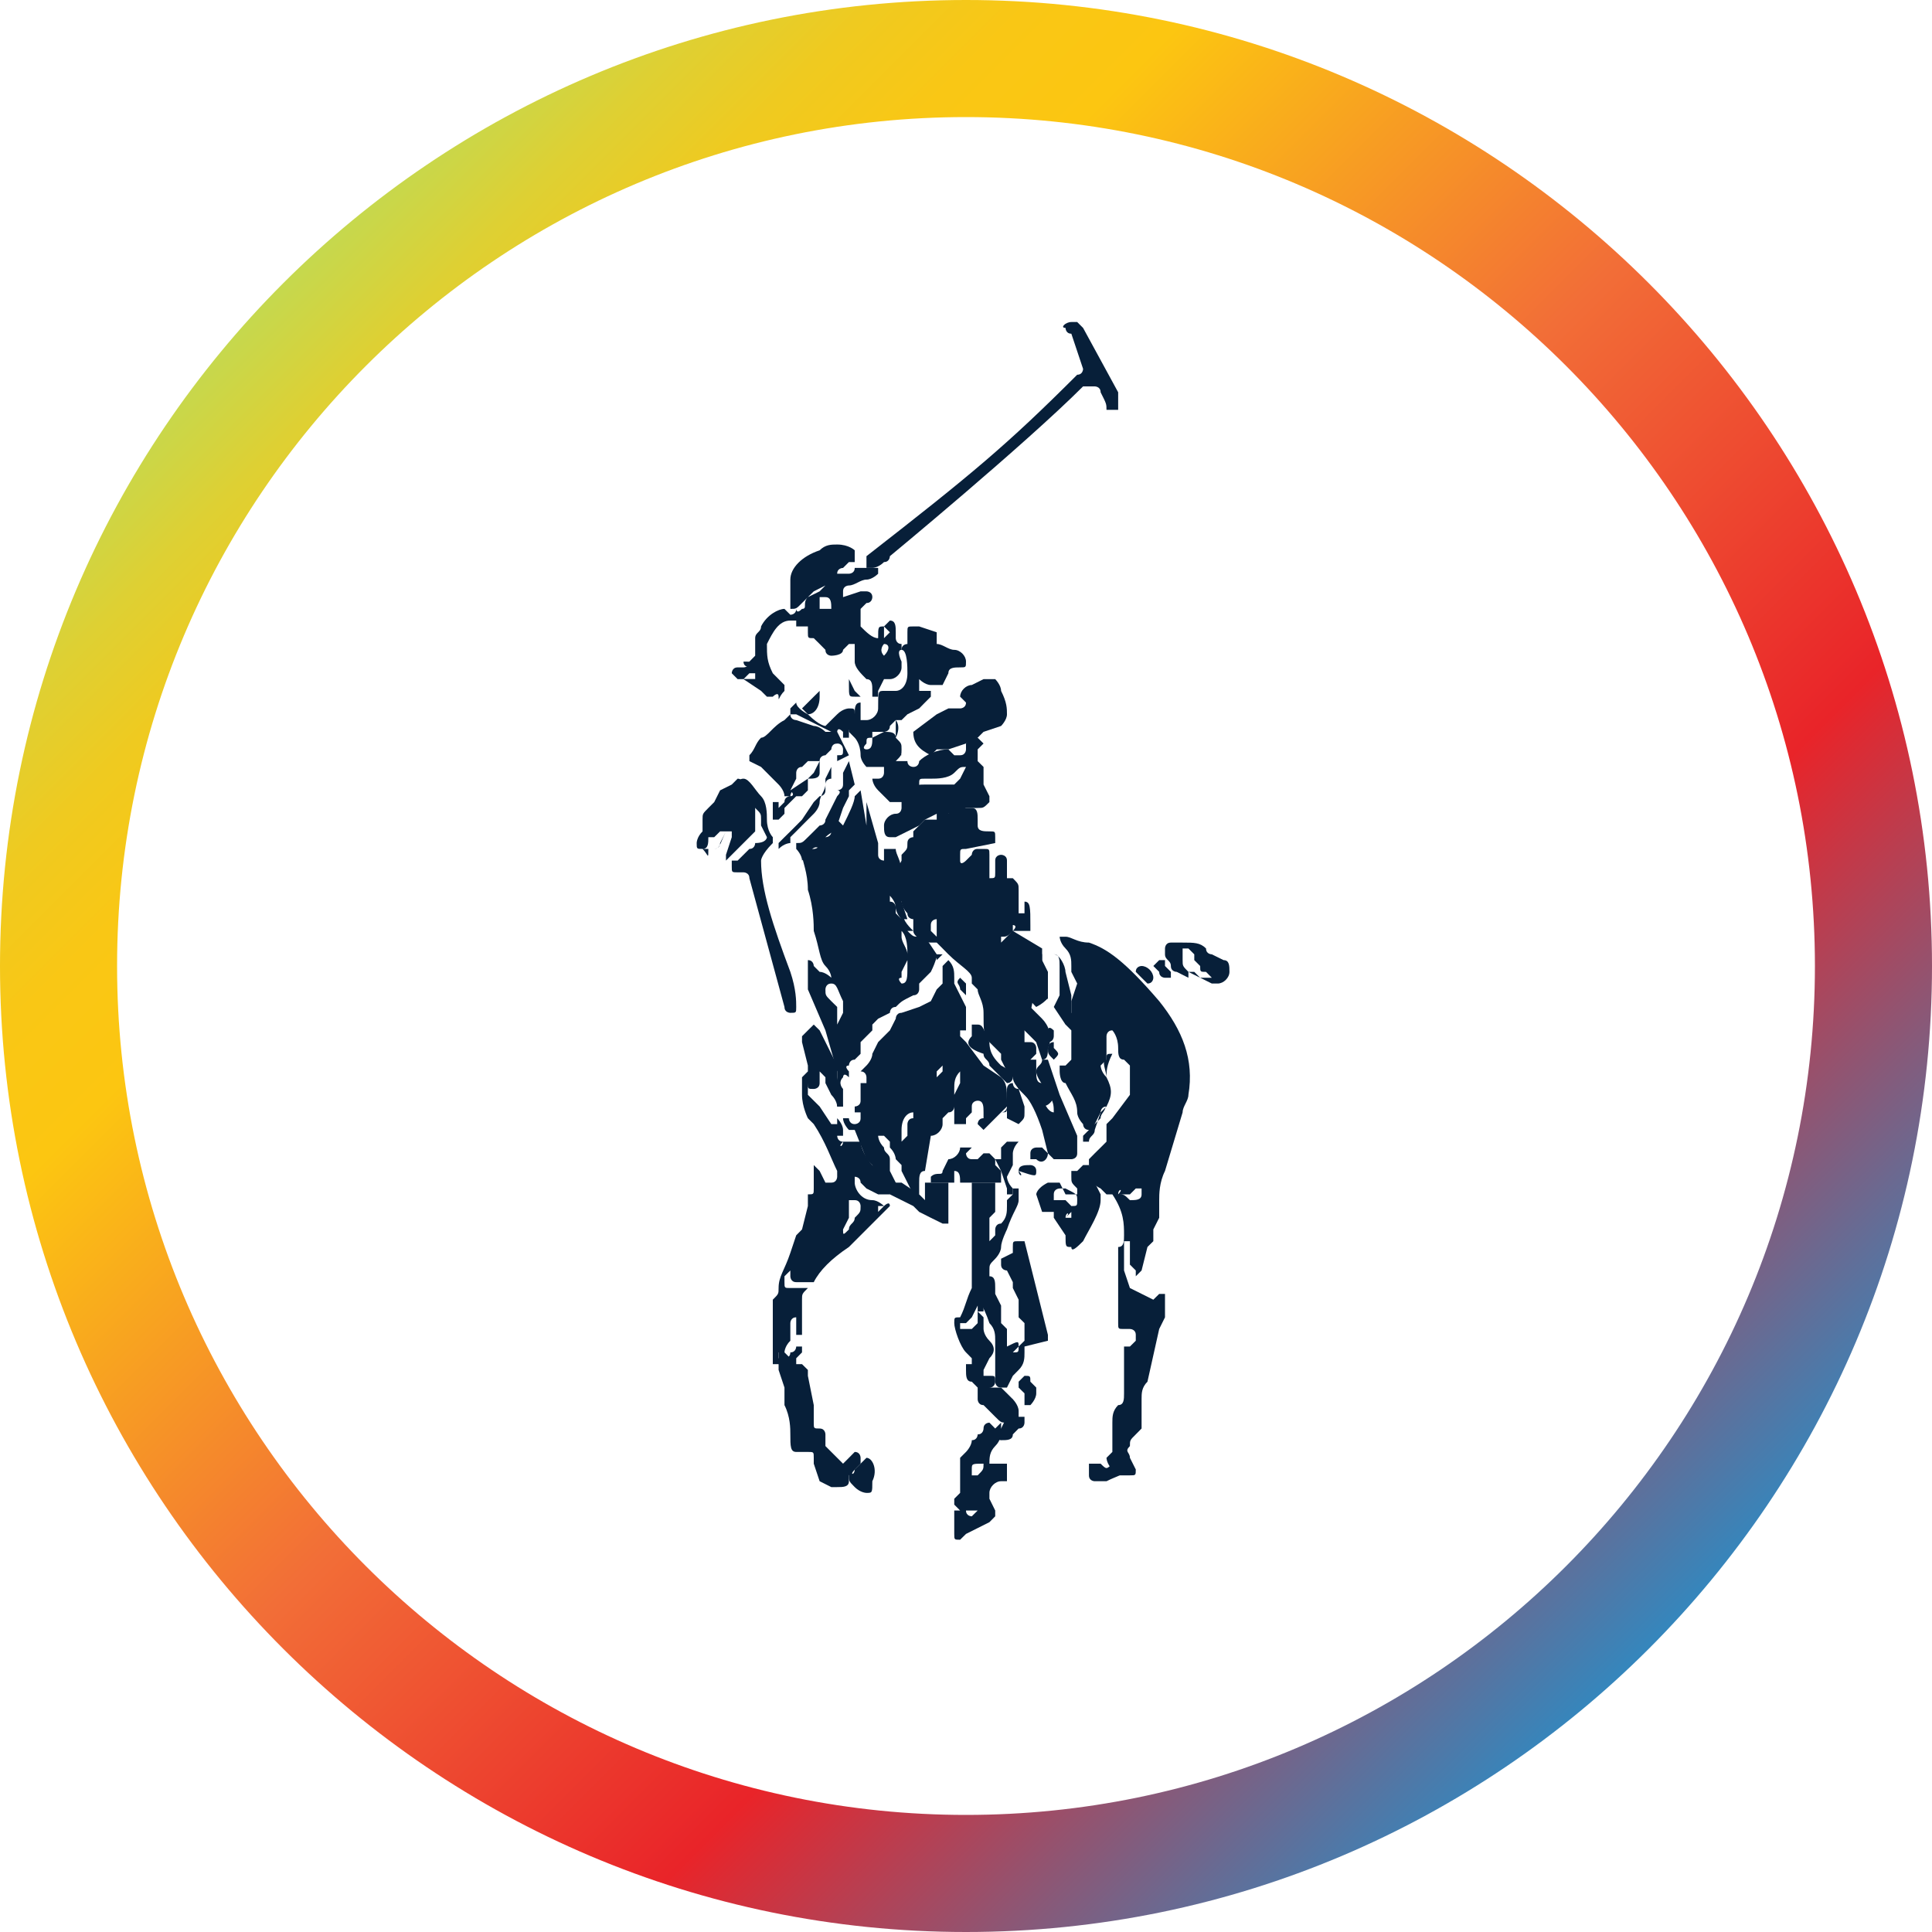
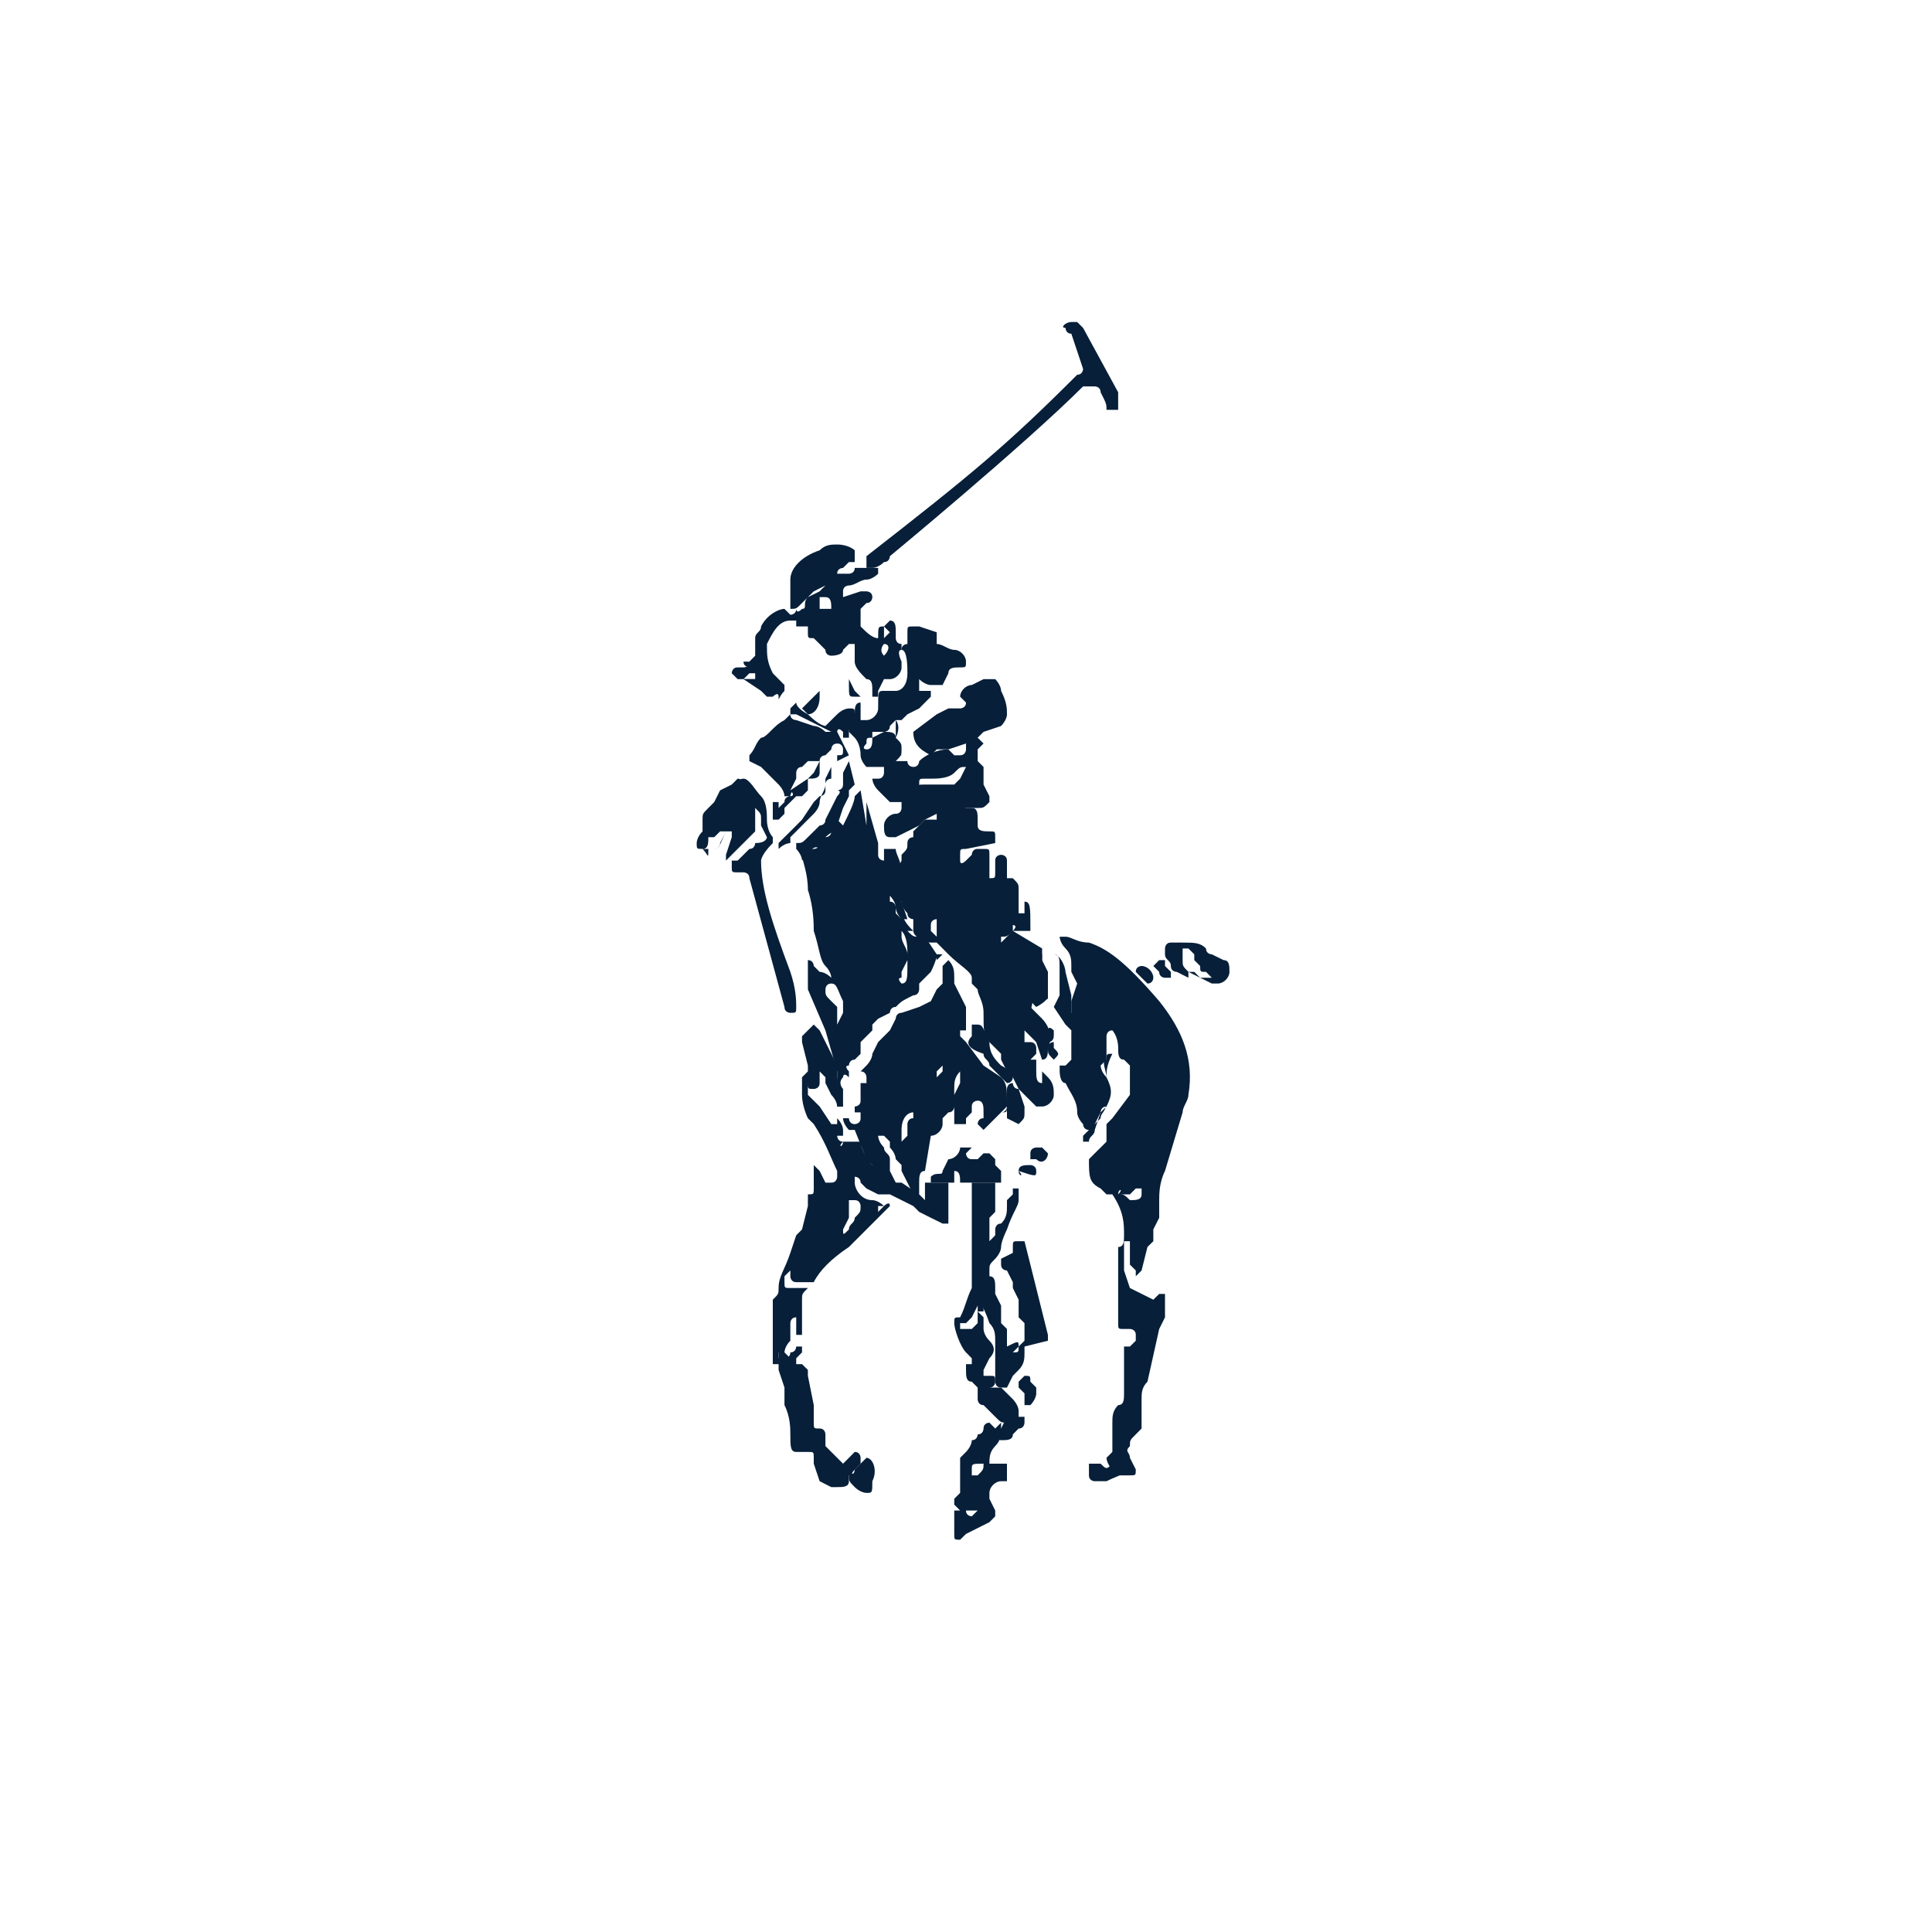
<svg xmlns="http://www.w3.org/2000/svg" width="25px" height="25px" viewBox="0 0 25 25" version="1.1">
  <title>Artboard</title>
  <desc>Created with Sketch.</desc>
  <defs>
    <linearGradient x1="14.661%" y1="14.661%" x2="85.339%" y2="85.339%" id="linearGradient-1">
      <stop stop-color="#C3D951" offset="0%" />
      <stop stop-color="#C6D84D" offset="0.62%" />
      <stop stop-color="#DED033" offset="6.092%" />
      <stop stop-color="#EFCA20" offset="11.69%" />
      <stop stop-color="#F9C715" offset="17.43%" />
      <stop stop-color="#FCC611" offset="23.55%" />
      <stop stop-color="#F26E37" offset="48.01%" />
      <stop stop-color="#E92429" offset="72.31%" />
      <stop stop-color="#3288BF" offset="100%" />
    </linearGradient>
  </defs>
  <g id="Artboard" stroke="none" stroke-width="1" fill="none" fill-rule="evenodd">
    <rect id="Rectangle" x="0" y="0" width="25" height="25" />
    <g id="CYO-Copy" fill-rule="nonzero">
      <g id="CYO-ICON">
-         <path d="M12.5,1.515 C18.561,1.515 23.485,6.439 23.485,12.5 C23.485,18.561 18.561,23.485 12.5,23.485 C6.439,23.485 1.515,18.561 1.515,12.5 C1.515,6.439 6.439,1.515 12.5,1.515 L12.5,1.515 Z M12.5,0 C5.606,0 0,5.606 0,12.5 C0,19.394 5.606,25 12.5,25 C19.394,25 25,19.394 25,12.5 C25,5.606 19.394,0 12.5,0 L12.5,0 Z" id="Shape" fill="url(#linearGradient-1)" />
        <g id="Group" transform="translate(8.333, 3.788)" fill="#071F39">
          <g transform="translate(0.758, 3.788)" id="Path">
            <path d="M0.53,1.212 L0.53,1.212 C0.53,1.136 0.53,1.136 0.53,1.212 C0.606,1.136 0.606,1.136 0.53,1.212 C0.606,1.212 0.682,1.212 0.682,1.212 C0.682,1.212 0.682,1.288 0.53,1.212 C0.53,1.212 0.53,1.212 0.53,1.212 Z" />
            <path d="M0.682,1.061 C0.682,1.061 0.682,1.061 0.682,1.061 C0.682,1.061 0.682,1.136 0.682,1.061 C0.606,1.061 0.53,1.061 0.53,0.985 C0.53,0.985 0.53,0.985 0.53,0.985 C0.682,0.985 0.682,0.985 0.682,1.061 Z" />
          </g>
          <path d="M2.727,5.227 C2.727,5.227 2.727,5.227 2.727,5.227 C2.652,5.227 2.652,5.227 2.652,5.076 L2.652,5 C2.652,5 2.652,5 2.652,5 C2.652,5 2.652,5 2.652,5 L2.727,5.152 L2.803,5.227 L2.803,5.227 L2.727,5.227 Z" id="Path" />
          <g transform="translate(4.545, 9.091)" id="Path">
            <path d="M0.758,0.833 L0.758,0.833 C0.682,0.758 0.682,0.758 0.682,0.682 C0.682,0.682 0.682,0.606 0.758,0.606 C0.758,0.606 0.758,0.606 0.758,0.682 C0.833,0.758 0.833,0.758 0.758,0.833 L0.758,0.833 C0.833,0.833 0.833,0.833 0.758,0.833 C0.758,0.833 0.758,0.833 0.758,0.833 Z" />
            <path d="M0.758,0.455 L0.758,0.53 C0.758,0.53 0.758,0.53 0.758,0.53 C0.758,0.53 0.758,0.606 0.682,0.606 C0.682,0.606 0.682,0.606 0.682,0.53 C0.682,0.53 0.682,0.455 0.682,0.455 C0.682,0.455 0.682,0.379 0.758,0.455 C0.758,0.379 0.758,0.379 0.758,0.455 Z" />
            <path d="M0.53,0.606 L0.455,0.53 L0.379,0.455 L0.303,0.379 L0.303,0.303 C0.303,0.303 0.303,0.227 0.303,0.152 C0.303,0.076 0.303,0.076 0.379,0.076 C0.379,0.076 0.455,0.152 0.455,0.152 L0.53,0.227 C0.53,0.227 0.53,0.227 0.606,0.303 C0.682,0.379 0.758,0.53 0.682,0.682 C0.682,0.758 0.682,0.833 0.606,0.833 C0.606,0.833 0.606,0.833 0.606,0.833 L0.53,0.606 Z" />
          </g>
          <path d="M3.485,5.682 L3.485,5.682 L3.485,5.682 L3.485,5.682 L3.788,5.455 L3.939,5.379 L4.015,5.379 L4.091,5.379 C4.091,5.379 4.167,5.379 4.167,5.303 C4.167,5.303 4.167,5.303 4.167,5.303 L4.091,5.227 C4.091,5.227 4.091,5.227 4.091,5.227 C4.091,5.152 4.167,5.076 4.242,5.076 L4.394,5 L4.47,5 C4.47,5 4.47,5 4.545,5 C4.545,5 4.621,5.076 4.621,5.152 C4.697,5.303 4.697,5.379 4.697,5.455 C4.697,5.53 4.621,5.606 4.621,5.606 L4.394,5.682 L4.318,5.758 L4.167,5.833 L3.939,5.909 L3.788,5.909 L3.712,5.985 C3.712,5.985 3.712,5.985 3.712,5.985 C3.561,5.909 3.485,5.833 3.485,5.682 Z" id="Path" />
          <path d="M5.682,0.985 C5.682,0.985 5.682,1.061 5.606,1.061 L5.606,1.061 C4.697,1.97 4.242,2.348 2.879,3.409 L2.879,3.409 C2.879,3.409 2.879,3.409 2.879,3.485 L2.879,3.485 C2.879,3.485 2.879,3.485 2.879,3.561 C2.879,3.561 2.955,3.561 2.955,3.561 C2.955,3.561 3.03,3.561 3.106,3.485 C3.182,3.485 3.182,3.409 3.182,3.409 C3.182,3.409 4.924,1.97 5.682,1.212 L5.758,1.212 L5.833,1.212 L5.833,1.212 L5.833,1.212 C5.833,1.212 5.909,1.212 5.909,1.288 C5.985,1.439 5.985,1.439 5.985,1.515 C6.061,1.515 6.061,1.515 6.061,1.515 C6.061,1.515 6.136,1.515 6.136,1.515 C6.136,1.515 6.136,1.515 6.136,1.515 C6.136,1.515 6.136,1.439 6.136,1.364 L6.136,1.288 L5.682,0.455 C5.606,0.379 5.606,0.379 5.606,0.379 L5.53,0.379 C5.455,0.379 5.379,0.455 5.455,0.455 C5.455,0.455 5.455,0.53 5.53,0.53 L5.682,0.985 C5.682,0.909 5.682,0.985 5.682,0.985 L5.682,0.985 Z" id="Path" />
          <path d="M6.439,8.864 L6.439,8.864 C6.364,8.788 6.364,8.788 6.364,8.788 C6.364,8.712 6.439,8.712 6.439,8.712 C6.515,8.712 6.591,8.788 6.591,8.864 C6.591,8.864 6.591,8.864 6.591,8.864 C6.591,8.864 6.591,8.939 6.515,8.939 C6.515,8.939 6.439,8.864 6.439,8.864 Z" id="Path" />
          <path d="M6.667,8.788 L6.667,8.788 C6.591,8.712 6.591,8.712 6.591,8.712 C6.591,8.712 6.667,8.636 6.667,8.636 C6.667,8.636 6.742,8.636 6.742,8.636 L6.742,8.712 L6.818,8.788 C6.818,8.788 6.818,8.864 6.818,8.864 C6.818,8.864 6.818,8.864 6.742,8.864 C6.742,8.864 6.667,8.864 6.667,8.788 L6.667,8.788 Z" id="Path" />
          <g transform="translate(4.545, 8.333)" id="Path">
            <path d="M0.53,0.909 C0.455,0.833 0.455,0.833 0.455,0.758 C0.455,0.758 0.379,0.682 0.379,0.682 L0.455,0.606 L0.455,0.379 L0.53,0.303 C0.53,0.303 0.53,0.303 0.53,0.227 L0.53,0.152 C0.53,0.076 0.53,0.076 0.53,0.076 C0.53,0.076 0.53,0.076 0.53,0.076 C0.53,0.076 0.53,0.076 0.53,0.076 L0.53,0.152 L0.606,0.227 L0.606,0.303 L0.682,0.455 C0.682,0.455 0.682,0.606 0.682,0.758 C0.682,0.758 0.682,0.758 0.682,0.833 C0.682,0.758 0.682,0.833 0.53,0.909 L0.53,0.909 Z" />
            <path d="M0.758,0.909 C0.833,0.758 0.833,0.758 0.833,0.758 C0.833,0.758 0.833,0.758 0.833,0.758 L0.833,0.682 L0.833,0.606 C0.833,0.606 0.833,0.53 0.833,0.53 L0.833,0.379 C0.833,0.303 0.833,0.227 0.758,0.227 C0.758,0.227 0.758,0.227 0.758,0.227 C0.758,0.227 0.758,0.227 0.758,0.227 L0.758,0.227 C0.833,0.227 0.909,0.379 0.909,0.455 L0.985,0.758 C0.985,0.833 0.985,0.909 0.985,0.985 C0.985,1.061 0.909,1.136 0.909,1.136 L0.758,0.909 L0.758,0.909 Z" />
          </g>
          <path d="M5.985,10.152 L5.985,10.227 L5.985,10.303 L5.985,10.379 L5.985,10.53 L5.909,10.606 L5.833,10.833 C5.833,10.909 5.758,10.909 5.758,10.985 C5.758,10.985 5.682,10.985 5.682,10.985 L5.682,10.985 C5.682,10.985 5.682,10.985 5.682,10.985 C5.682,10.985 5.682,10.985 5.682,10.909 C5.682,10.909 5.682,10.909 5.682,10.909 L5.758,10.833 L5.833,10.758 L5.909,10.682 C5.909,10.606 5.985,10.606 5.985,10.455 C5.985,10.303 5.985,10.227 5.985,10.152 C5.985,10.076 5.909,9.924 5.985,9.924 C5.985,9.848 5.985,9.848 6.061,9.848 C5.985,10 5.985,10.076 5.985,10.152 L5.985,10.152 Z" id="Path" />
          <path d="M5.909,15.152 L5.909,15.152 C5.985,15.227 5.985,15.227 6.061,15.152 C6.061,15.152 6.061,15.152 6.136,15.152 C6.212,15.152 6.212,15.152 6.212,15.227 C6.212,15.303 6.136,15.303 5.985,15.379 C5.909,15.379 5.909,15.379 5.833,15.379 C5.833,15.379 5.758,15.379 5.758,15.303 C5.758,15.303 5.758,15.303 5.758,15.303 C5.758,15.227 5.758,15.227 5.758,15.227 L5.758,15.152 L5.758,15.152 C5.833,15.152 5.833,15.152 5.909,15.152 C5.909,15.152 5.909,15.152 5.909,15.152 Z" id="Path" />
-           <path d="M5.379,10.379 L5.606,10.909 C5.606,10.985 5.606,11.061 5.606,11.136 C5.606,11.212 5.53,11.212 5.53,11.212 L5.379,11.212 L5.303,11.212 L5.227,11.136 L5.152,10.833 C5.076,10.606 5,10.455 4.924,10.379 C4.848,10.303 4.773,10.227 4.773,10.152 C4.773,10.152 4.773,10.152 4.848,10.076 C4.848,10.076 4.848,10.076 4.924,10.076 C5,10.076 5.076,10.227 5.152,10.379 C5.152,10.455 5.227,10.606 5.303,10.606 C5.303,10.606 5.303,10.606 5.303,10.606 C5.303,10.53 5.303,10.455 5.227,10.379 C5.152,10.227 5.076,10.152 5.076,10.076 C5.076,10 5.152,10 5.152,9.924 C5.152,9.924 5.152,9.924 5.227,9.924 C5.227,9.924 5.227,9.924 5.227,9.924 L5.379,10.379 Z" id="Path" />
          <path d="M1.591,7.045 L1.515,6.894 L1.515,6.818 C1.515,6.742 1.515,6.742 1.439,6.667 C1.364,6.515 1.288,6.439 1.288,6.439 C1.212,6.439 1.212,6.439 1.212,6.364 C1.212,6.364 1.212,6.288 1.288,6.288 C1.364,6.288 1.439,6.439 1.515,6.515 C1.591,6.591 1.591,6.742 1.591,6.818 C1.591,6.97 1.667,7.045 1.667,7.045 C1.667,7.045 1.667,7.045 1.667,7.045 L1.667,7.121 L1.667,7.121 C1.515,7.273 1.515,7.348 1.515,7.348 C1.515,7.348 1.515,7.348 1.515,7.348 C1.515,7.727 1.667,8.182 1.894,8.788 C1.97,9.015 1.97,9.167 1.97,9.242 C1.97,9.318 1.97,9.318 1.894,9.318 C1.894,9.318 1.818,9.318 1.818,9.242 L1.364,7.576 C1.364,7.5 1.288,7.5 1.288,7.5 C1.288,7.5 1.288,7.5 1.288,7.5 C1.288,7.5 1.288,7.5 1.212,7.5 C1.136,7.5 1.136,7.5 1.136,7.424 C1.136,7.424 1.136,7.424 1.136,7.424 C1.136,7.424 1.136,7.424 1.136,7.348 L1.212,7.348 C1.212,7.348 1.288,7.273 1.364,7.197 C1.439,7.197 1.439,7.121 1.439,7.121 C1.591,7.121 1.591,7.045 1.591,7.045 Z" id="Path" />
          <path d="M0.758,7.197 C0.758,7.197 0.758,7.197 0.758,7.197 C0.682,7.197 0.682,7.197 0.682,7.121 C0.682,7.121 0.682,7.045 0.758,6.97 C0.758,6.97 0.758,6.894 0.758,6.818 C0.758,6.742 0.758,6.742 0.833,6.667 L0.909,6.591 L0.985,6.439 L1.136,6.364 L1.212,6.288 C1.212,6.288 1.212,6.288 1.212,6.288 C1.212,6.288 1.288,6.288 1.288,6.364 C1.364,6.439 1.364,6.515 1.439,6.591 C1.439,6.667 1.439,6.742 1.439,6.894 C1.439,6.894 1.439,6.97 1.439,6.97 L1.364,7.045 L1.288,7.121 L1.136,7.273 C1.061,7.348 1.061,7.348 1.061,7.348 C1.061,7.348 1.061,7.348 1.061,7.273 L1.136,7.045 C1.136,7.045 1.136,6.97 1.136,6.97 C1.136,6.97 1.136,6.97 1.136,6.97 C1.136,6.97 1.061,6.97 1.061,6.97 L0.985,7.121 C0.985,7.197 0.909,7.197 0.909,7.197 C0.909,7.197 0.833,7.197 0.833,7.197 C0.833,7.348 0.833,7.273 0.758,7.197 C0.833,7.197 0.833,7.197 0.833,7.197 L0.909,7.197 C0.909,7.197 0.909,7.197 0.909,7.197 C0.985,7.197 0.985,7.121 1.061,6.97 C1.061,6.97 1.061,6.97 1.061,6.97 C1.061,6.97 1.061,6.97 0.985,6.97 C0.985,6.97 0.909,7.045 0.909,7.045 C0.909,7.045 0.833,7.045 0.833,7.045 C0.833,7.121 0.833,7.197 0.758,7.197 Z" id="Path" />
          <path d="M4.848,11.364 C4.848,11.364 4.848,11.364 4.848,11.364 C4.848,11.288 4.924,11.288 5,11.288 C5,11.288 5.076,11.288 5.076,11.364 C5.076,11.439 5.076,11.439 4.848,11.364 C4.924,11.439 4.848,11.439 4.848,11.364 Z" id="Path" />
          <path d="M5,11.136 L5,11.136 C5,11.061 5.076,11.061 5.076,11.061 C5.076,11.061 5.076,11.061 5.152,11.061 L5.227,11.136 L5.227,11.136 C5.227,11.212 5.152,11.288 5.076,11.212 C5.076,11.212 5,11.212 5,11.212 C5,11.212 5,11.212 5,11.212 L5,11.136 Z" id="Path" />
          <path d="M4.242,9.621 L4.242,9.545 C4.242,9.545 4.242,9.47 4.242,9.47 C4.242,9.47 4.242,9.47 4.318,9.47 C4.394,9.47 4.394,9.545 4.47,9.697 C4.47,9.848 4.545,9.924 4.621,10 C4.773,10.076 4.773,10.152 4.773,10.152 C4.773,10.152 4.773,10.227 4.697,10.227 C4.697,10.227 4.697,10.227 4.697,10.227 C4.621,10.152 4.545,10.076 4.47,10 C4.47,9.924 4.394,9.924 4.394,9.848 L4.394,9.848 C4.394,9.848 4.394,9.848 4.394,9.848 C4.167,9.773 4.167,9.697 4.242,9.621 C4.167,9.697 4.242,9.621 4.242,9.621 L4.242,9.621 Z" id="Path" />
-           <path d="M4.091,8.864 L4.167,8.939 C4.167,8.939 4.167,9.015 4.167,9.091 L4.167,9.091 C4.167,9.091 4.167,9.091 4.167,9.091 C4.167,9.091 4.167,9.091 4.167,9.091 L4.167,9.091 L4.091,9.015 C4.091,8.939 4.015,8.939 4.091,8.864 C4.015,8.788 4.015,8.788 4.091,8.864 C4.015,8.788 4.015,8.788 4.091,8.864 C4.015,8.788 4.015,8.788 4.091,8.864 Z" id="Path" />
          <path d="M2.727,15.227 L2.727,15.227 L2.803,15.152 C2.803,15.152 2.879,15.076 2.879,15.076 C2.955,15.076 3.03,15.227 2.955,15.379 C2.955,15.53 2.955,15.53 2.879,15.53 C2.879,15.53 2.803,15.53 2.727,15.455 C2.652,15.379 2.652,15.379 2.652,15.303 C2.652,15.303 2.652,15.227 2.727,15.227 C2.652,15.303 2.727,15.303 2.727,15.227 Z" id="Path" />
          <path d="M1.97,13.864 L2.045,13.864 L2.121,13.939 L2.121,14.015 L2.197,14.394 L2.197,14.545 L2.197,14.621 C2.197,14.697 2.197,14.697 2.273,14.697 C2.348,14.697 2.348,14.773 2.348,14.773 C2.348,14.773 2.348,14.848 2.348,14.848 C2.348,14.848 2.348,14.924 2.348,14.924 L2.424,15 L2.5,15.076 C2.5,15.076 2.576,15.152 2.576,15.152 C2.576,15.152 2.576,15.152 2.652,15.076 C2.652,15.076 2.727,15 2.727,15 C2.803,15 2.803,15.076 2.803,15.076 C2.803,15.076 2.803,15.076 2.803,15.152 L2.652,15.303 L2.652,15.379 C2.652,15.455 2.576,15.455 2.5,15.455 C2.5,15.455 2.424,15.455 2.424,15.455 L2.273,15.379 L2.197,15.152 L2.197,15.076 C2.197,15 2.197,15 2.121,15 L2.121,15 L2.045,15 C2.045,15 1.97,15 1.97,15 C1.894,15 1.894,14.924 1.894,14.773 C1.894,14.697 1.894,14.545 1.818,14.394 L1.818,14.167 L1.742,13.939 L1.742,13.864 L1.742,13.788 L1.742,13.788 C1.742,13.788 1.742,13.712 1.742,13.712 L1.818,13.712 L1.97,13.864 Z" id="Path" />
          <path d="M4.848,13.636 L4.924,13.561 L4.924,13.485 L4.924,13.333 L4.848,13.258 L4.848,13.182 L4.848,13.03 L4.773,12.879 L4.773,12.803 L4.697,12.652 L4.697,12.576 C4.697,12.576 4.697,12.576 4.697,12.576 C4.697,12.576 4.697,12.576 4.697,12.576 L4.697,12.652 C4.697,12.652 4.697,12.652 4.697,12.652 C4.697,12.652 4.621,12.652 4.621,12.576 L4.621,12.576 C4.621,12.5 4.621,12.5 4.621,12.5 L4.773,12.424 C4.773,12.424 4.773,12.348 4.773,12.348 L4.773,12.348 C4.773,12.273 4.773,12.273 4.848,12.273 C4.848,12.273 4.848,12.273 4.924,12.273 L5,12.576 L5.227,13.485 L5.227,13.561 L4.924,13.636 C4.924,13.636 4.924,13.636 4.924,13.712 C4.924,13.788 4.924,13.864 4.848,13.939 L4.773,14.015 L4.697,14.167 C4.697,14.167 4.697,14.167 4.621,14.167 C4.545,14.167 4.545,14.091 4.545,14.091 L4.545,13.788 L4.545,13.561 C4.545,13.485 4.545,13.409 4.47,13.333 C4.394,13.106 4.318,13.03 4.318,12.955 C4.318,12.879 4.318,12.879 4.394,12.803 C4.394,12.727 4.47,12.727 4.47,12.727 C4.545,12.727 4.545,12.803 4.545,12.879 C4.545,12.955 4.545,12.955 4.545,12.955 L4.621,13.106 C4.621,13.106 4.621,13.182 4.621,13.182 C4.621,13.258 4.621,13.333 4.621,13.333 L4.697,13.409 C4.697,13.485 4.697,13.561 4.697,13.636 C4.848,13.561 4.848,13.561 4.848,13.636 C4.773,13.636 4.773,13.636 4.848,13.636 C4.773,13.712 4.773,13.712 4.773,13.712 C4.848,13.712 4.848,13.712 4.848,13.636 L4.848,13.636 Z" id="Path" />
          <path d="M4.697,14.47 L4.697,14.394 L4.697,14.318 C4.697,14.318 4.773,14.318 4.773,14.318 C4.773,14.318 4.848,14.394 4.848,14.47 C4.848,14.47 4.848,14.545 4.848,14.545 L4.924,14.545 C4.924,14.545 4.924,14.545 4.924,14.621 C4.924,14.621 4.924,14.697 4.848,14.697 L4.773,14.773 C4.773,14.848 4.697,14.848 4.621,14.848 C4.621,14.848 4.545,14.848 4.545,14.773 C4.545,14.773 4.545,14.697 4.621,14.697 C4.697,14.545 4.697,14.545 4.697,14.47 L4.697,14.47 Z" id="Path" />
          <path d="M4.924,14.242 L4.924,14.242 C4.848,14.167 4.848,14.167 4.848,14.167 L4.848,14.091 L4.848,14.091 L4.924,14.015 C4.924,14.015 4.924,14.015 4.924,14.015 C5,14.015 5,14.015 5,14.091 L5.076,14.167 C5.076,14.167 5.076,14.242 5.076,14.242 C5.076,14.318 5,14.394 5,14.394 C5,14.394 4.924,14.394 4.924,14.394 L4.924,14.242 Z" id="Path" />
          <path d="M4.394,15.152 C4.394,15.152 4.394,15.152 4.394,15.152 C4.394,15.227 4.394,15.227 4.318,15.303 L4.242,15.303 C4.242,15.303 4.242,15.303 4.242,15.227 C4.242,15.152 4.242,15.152 4.394,15.152 C4.318,15.152 4.318,15.152 4.394,15.152 C4.394,15.152 4.394,15.152 4.394,15.152 L4.47,15.152 C4.47,15.076 4.47,15 4.545,14.924 C4.621,14.848 4.621,14.773 4.621,14.697 C4.621,14.697 4.621,14.621 4.621,14.621 L4.545,14.697 L4.47,14.621 C4.47,14.621 4.47,14.621 4.47,14.621 C4.47,14.621 4.394,14.621 4.394,14.697 C4.394,14.697 4.394,14.773 4.318,14.773 C4.318,14.773 4.318,14.848 4.242,14.848 C4.242,14.924 4.167,15 4.167,15 L4.091,15.076 L4.091,15.152 L4.091,15.227 L4.091,15.227 C4.091,15.227 4.091,15.303 4.091,15.379 C4.091,15.455 4.091,15.455 4.091,15.455 C4.091,15.455 4.091,15.53 4.091,15.53 L4.015,15.606 C4.015,15.606 4.015,15.682 4.015,15.682 C4.015,15.682 4.015,15.682 4.015,15.682 C4.015,15.682 4.015,15.682 4.091,15.758 C4.091,15.758 4.167,15.758 4.167,15.758 L4.242,15.758 C4.242,15.758 4.318,15.758 4.318,15.758 C4.318,15.758 4.318,15.758 4.318,15.758 C4.318,15.758 4.242,15.833 4.242,15.833 C4.242,15.833 4.167,15.833 4.167,15.758 C4.167,15.758 4.167,15.758 4.091,15.758 C4.091,15.758 4.091,15.758 4.015,15.758 C4.015,15.758 4.015,15.758 4.015,15.833 L4.015,15.985 C4.015,15.985 4.015,16.061 4.015,16.061 C4.015,16.136 4.015,16.136 4.091,16.136 C4.091,16.136 4.091,16.136 4.091,16.136 C4.091,16.136 4.091,16.136 4.167,16.061 L4.47,15.909 C4.47,15.909 4.545,15.833 4.545,15.833 C4.545,15.833 4.545,15.758 4.545,15.758 L4.47,15.606 C4.47,15.606 4.47,15.53 4.47,15.53 C4.47,15.455 4.545,15.379 4.621,15.379 C4.621,15.379 4.697,15.379 4.697,15.379 C4.697,15.379 4.697,15.379 4.697,15.303 C4.697,15.303 4.697,15.227 4.697,15.227 C4.697,15.227 4.697,15.152 4.697,15.152 L4.394,15.152 Z" id="Path" />
          <path d="M2.576,10.985 L2.576,10.985 C2.576,11.061 2.5,11.061 2.576,10.985 C2.5,10.985 2.5,10.909 2.5,10.909 C2.5,10.909 2.5,10.909 2.576,10.909 C2.576,10.909 2.576,10.909 2.576,10.985 C2.576,10.985 2.576,10.985 2.576,10.985 L2.576,10.985 L2.576,10.985 L2.576,10.833 C2.576,10.758 2.5,10.682 2.5,10.682 L2.5,10.682 C2.5,10.682 2.5,10.682 2.5,10.682 L2.5,10.758 L2.424,10.758 L2.273,10.53 L2.121,10.379 L2.121,10.303 L2.121,10.227 C2.121,10.303 2.121,10.303 2.197,10.303 C2.197,10.303 2.273,10.303 2.273,10.227 L2.273,10.076 C2.273,10.076 2.273,10.076 2.273,10.076 C2.273,10.076 2.348,10.152 2.348,10.152 L2.348,10.227 L2.424,10.379 C2.5,10.455 2.5,10.53 2.5,10.53 C2.5,10.53 2.5,10.53 2.576,10.53 L2.5,10.152 L2.5,10 L2.273,9.545 L2.197,9.47 C2.197,9.47 2.197,9.47 2.197,9.47 C2.197,9.47 2.197,9.47 2.121,9.545 C2.121,9.545 2.121,9.545 2.045,9.621 C2.045,9.621 2.045,9.697 2.045,9.697 L2.121,10 C2.121,10 2.121,10 2.121,10.076 C2.121,10.076 2.045,10.152 2.045,10.152 C2.045,10.227 2.045,10.227 2.045,10.227 C2.045,10.227 2.045,10.303 2.045,10.379 C2.045,10.53 2.121,10.682 2.121,10.682 L2.197,10.758 C2.348,10.985 2.424,11.212 2.5,11.364 C2.5,11.364 2.5,11.364 2.5,11.439 C2.5,11.439 2.5,11.515 2.424,11.515 C2.424,11.515 2.424,11.515 2.348,11.515 L2.273,11.364 L2.197,11.288 L2.197,11.591 C2.197,11.667 2.197,11.667 2.121,11.667 C2.121,11.667 2.121,11.742 2.121,11.818 L2.045,12.121 L1.97,12.197 L1.894,12.424 C1.818,12.652 1.742,12.727 1.742,12.879 C1.742,12.955 1.742,12.955 1.667,13.03 C1.667,13.03 1.667,13.106 1.667,13.106 L1.667,13.258 L1.667,13.409 L1.667,13.485 C1.667,13.561 1.667,13.636 1.667,13.712 C1.667,13.788 1.667,13.788 1.667,13.788 C1.667,13.788 1.667,13.788 1.667,13.864 L1.742,13.864 L1.742,13.864 L1.894,13.939 L1.97,13.864 L1.97,13.788 L2.045,13.712 L2.045,13.636 L1.97,13.636 C1.97,13.636 1.97,13.636 1.97,13.636 C1.97,13.636 1.97,13.712 1.894,13.712 C1.894,13.788 1.818,13.788 1.818,13.788 C1.818,13.788 1.818,13.788 1.742,13.788 C1.742,13.788 1.742,13.788 1.742,13.712 C1.742,13.712 1.742,13.712 1.742,13.712 L1.818,13.712 C1.818,13.712 1.818,13.636 1.894,13.561 C1.894,13.561 1.894,13.485 1.894,13.485 C1.894,13.485 1.894,13.485 1.894,13.409 C1.894,13.409 1.894,13.333 1.894,13.333 C1.894,13.333 1.894,13.258 1.97,13.258 C1.97,13.258 1.97,13.258 1.97,13.333 L1.97,13.409 L1.97,13.485 L2.045,13.485 L2.045,13.409 L2.045,13.182 C2.045,13.106 2.045,13.106 2.045,13.03 C2.045,12.955 2.045,12.955 2.121,12.879 L1.97,12.879 C1.97,12.879 1.894,12.879 1.894,12.879 C1.818,12.879 1.818,12.879 1.818,12.803 C1.818,12.803 1.818,12.803 1.818,12.727 C1.818,12.727 1.894,12.652 1.894,12.652 C1.894,12.652 1.894,12.652 1.894,12.727 C1.894,12.727 1.894,12.803 1.97,12.803 L2.045,12.803 C2.045,12.803 2.045,12.803 2.045,12.803 C2.045,12.803 2.045,12.803 2.045,12.803 L2.197,12.803 C2.273,12.652 2.424,12.5 2.652,12.348 L2.803,12.197 L2.652,12.121 C2.576,12.197 2.576,12.197 2.576,12.121 L2.652,11.97 L2.652,11.894 L2.652,11.894 C2.652,11.894 2.652,11.818 2.652,11.818 C2.652,11.818 2.652,11.742 2.652,11.742 C2.652,11.742 2.652,11.742 2.727,11.742 C2.803,11.742 2.803,11.818 2.803,11.818 C2.803,11.894 2.803,11.894 2.727,11.97 C2.727,12.045 2.652,12.045 2.652,12.121 L2.803,12.197 L3.106,11.894 C3.106,11.894 3.106,11.894 3.182,11.818 C3.182,11.742 3.106,11.818 3.106,11.818 L3.03,11.894 C3.03,11.894 3.03,11.894 3.03,11.894 C3.03,11.894 3.03,11.894 3.03,11.818 C3.03,11.818 3.03,11.818 3.03,11.818 L3.106,11.818 C3.106,11.818 3.106,11.818 3.106,11.818 C3.106,11.818 3.03,11.742 2.955,11.742 C2.803,11.742 2.727,11.591 2.727,11.515 C2.727,11.515 2.727,11.439 2.727,11.439 C2.727,11.439 2.803,11.439 2.803,11.515 L2.879,11.591 L3.03,11.667 L3.106,11.667 L3.182,11.667 C3.182,11.667 3.182,11.591 3.182,11.591 C3.182,11.515 3.106,11.439 2.955,11.288 C2.879,11.212 2.803,11.061 2.803,10.985 L2.576,10.985 L2.576,10.985 Z" id="Path" />
          <path d="M4.773,8.258 L4.697,8.333 C4.697,8.333 4.621,8.409 4.621,8.409 C4.621,8.409 4.621,8.409 4.621,8.409 C4.621,8.409 4.621,8.333 4.621,8.333 C4.697,8.333 4.697,8.333 4.773,8.258 C4.773,8.182 4.773,8.182 4.773,8.182 C4.773,8.182 4.848,8.182 4.773,8.258 L4.773,8.258 L5,8.258 C5,8.182 5,8.182 5,8.182 C5,7.955 5,7.879 4.924,7.879 C4.924,7.879 4.924,7.879 4.924,7.879 L4.924,8.03 C4.924,8.03 4.924,8.03 4.848,8.03 C4.848,8.03 4.848,7.955 4.848,7.955 C4.848,7.955 4.848,7.879 4.848,7.879 C4.848,7.803 4.848,7.803 4.848,7.727 C4.848,7.652 4.848,7.652 4.773,7.576 C4.773,7.576 4.773,7.576 4.697,7.576 L4.697,7.576 L4.697,7.5 L4.697,7.424 L4.697,7.424 C4.697,7.424 4.697,7.348 4.697,7.348 C4.697,7.273 4.621,7.273 4.621,7.273 C4.621,7.273 4.545,7.273 4.545,7.348 C4.545,7.424 4.545,7.424 4.545,7.5 C4.545,7.5 4.545,7.5 4.545,7.5 C4.545,7.576 4.545,7.576 4.47,7.576 C4.47,7.576 4.47,7.576 4.47,7.576 L4.47,7.273 C4.47,7.197 4.47,7.197 4.394,7.197 C4.394,7.197 4.318,7.197 4.318,7.197 C4.242,7.197 4.242,7.273 4.242,7.273 L4.167,7.348 C4.167,7.348 4.091,7.424 4.091,7.348 C4.091,7.348 4.091,7.348 4.091,7.273 C4.091,7.197 4.091,7.197 4.167,7.197 L4.545,7.121 C4.545,7.121 4.545,7.121 4.545,7.045 C4.545,6.97 4.545,6.97 4.47,6.97 C4.394,6.97 4.318,6.97 4.318,6.894 C4.318,6.894 4.318,6.894 4.318,6.894 L4.318,6.894 C4.318,6.894 4.318,6.894 4.318,6.818 C4.318,6.742 4.318,6.667 4.242,6.667 L4.242,6.667 L4.167,6.667 L4.015,6.667 L3.939,6.742 L3.788,6.742 L3.788,6.818 L3.636,6.818 L3.561,6.894 C3.561,6.894 3.485,6.97 3.485,6.97 C3.485,6.97 3.485,7.045 3.485,7.045 C3.485,7.045 3.409,7.045 3.409,7.121 C3.409,7.197 3.409,7.197 3.333,7.273 L3.333,7.348 L3.258,7.5 C3.258,7.576 3.258,7.576 3.182,7.576 L3.182,7.727 L3.182,7.727 C3.258,7.727 3.258,7.803 3.333,7.879 C3.333,7.955 3.409,8.03 3.409,8.03 C3.409,8.106 3.485,8.106 3.485,8.106 L3.485,8.182 C3.485,8.182 3.485,8.258 3.485,8.258 C3.485,8.333 3.636,8.409 3.712,8.409 C3.788,8.409 3.788,8.409 3.788,8.409 C3.788,8.409 3.788,8.409 3.788,8.333 L3.712,8.258 C3.712,8.258 3.712,8.258 3.712,8.182 C3.712,8.106 3.788,8.106 3.788,8.106 L3.788,8.106 L3.788,8.182 C3.788,8.182 3.788,8.182 3.788,8.258 C3.788,8.258 3.788,8.258 3.788,8.333 C3.788,8.333 3.788,8.333 3.788,8.409 L3.864,8.485 C3.864,8.485 3.864,8.485 3.939,8.561 C4.091,8.712 4.242,8.788 4.242,8.864 L4.242,8.939 L4.318,9.015 C4.318,9.091 4.394,9.167 4.394,9.318 C4.394,9.545 4.394,9.621 4.47,9.697 L4.621,9.848 L4.621,9.924 L4.697,10.076 L4.773,10.152 L4.848,10.303 L4.924,10.379 L5,10.455 L5.076,10.53 L5.076,10.53 C5.076,10.53 5.076,10.53 5.152,10.53 C5.227,10.53 5.303,10.455 5.303,10.379 C5.303,10.303 5.303,10.227 5.227,10.152 C5.227,10.152 5.152,10.076 5.152,10.076 C5.152,10.076 5.152,10.076 5.152,10.076 C5.152,10.076 5.152,10.152 5.152,10.152 C5.152,10.152 5.152,10.227 5.152,10.227 C5.152,10.227 5.152,10.227 5.152,10.227 C5.076,10.227 5.076,10.152 5.076,10.076 L5.076,9.924 L5,9.924 C5,9.924 5,9.924 5,9.924 C5,9.924 5,9.924 5,9.924 C5,9.924 5,9.924 5.076,9.848 C5.076,9.848 5.076,9.848 5.076,9.773 C5.076,9.773 5.076,9.697 5,9.697 L5,9.697 L4.924,9.697 C4.924,9.697 4.924,9.697 4.924,9.621 C4.924,9.621 4.924,9.621 4.924,9.545 L5,9.318 L5.076,8.939 L5.152,8.788 L5.152,8.636 C5.152,8.636 5.152,8.561 5.152,8.485 L4.773,8.258 Z" id="Path" />
          <path d="M2.955,5.758 C2.955,5.758 2.955,5.758 2.955,5.758 C2.955,5.833 2.955,5.909 2.879,5.909 C2.879,5.909 2.803,5.909 2.879,5.833 L2.879,5.833 C2.879,5.758 2.879,5.758 2.955,5.758 C2.955,5.758 2.955,5.758 2.955,5.758 L2.955,5.758 C2.955,5.682 2.955,5.682 2.955,5.682 C2.955,5.682 2.955,5.682 2.955,5.682 C2.955,5.682 3.03,5.682 3.106,5.682 C3.106,5.682 3.182,5.682 3.182,5.606 C3.182,5.606 3.258,5.53 3.258,5.53 C3.258,5.53 3.333,5.606 3.258,5.758 L3.258,5.833 L3.258,5.833 C3.258,5.909 3.258,5.909 3.258,5.909 C3.258,5.909 3.258,5.985 3.333,5.985 C3.333,5.985 3.409,6.061 3.409,6.061 C3.409,6.061 3.409,6.061 3.333,6.061 L3.333,6.061 L3.182,6.061 L3.106,6.136 L3.106,6.212 C3.106,6.212 3.106,6.288 3.03,6.288 C2.955,6.288 2.955,6.288 2.955,6.288 C2.955,6.288 2.955,6.288 2.955,6.288 C2.955,6.288 2.955,6.364 3.03,6.439 C3.106,6.515 3.106,6.515 3.182,6.591 C3.182,6.591 3.182,6.591 3.182,6.591 L3.258,6.591 C3.258,6.591 3.258,6.591 3.258,6.591 C3.258,6.591 3.333,6.591 3.333,6.591 L3.409,6.515 C3.409,6.515 3.409,6.515 3.409,6.515 C3.409,6.515 3.409,6.439 3.485,6.439 C3.561,6.439 3.561,6.364 3.561,6.364 C3.561,6.288 3.561,6.288 3.636,6.288 C3.636,6.288 3.636,6.288 3.712,6.288 L3.712,6.288 L3.712,6.288 C3.788,6.288 3.939,6.288 4.015,6.212 C4.091,6.136 4.091,6.136 4.167,6.136 C4.167,6.136 4.167,6.136 4.167,6.136 C4.167,6.136 4.167,6.136 4.167,6.136 L4.091,6.288 L4.015,6.364 C4.015,6.364 4.015,6.364 3.939,6.364 C3.939,6.364 3.864,6.364 3.864,6.364 C3.864,6.364 3.864,6.364 3.788,6.364 C3.712,6.364 3.712,6.364 3.636,6.364 C3.561,6.364 3.485,6.364 3.485,6.439 C3.409,6.439 3.409,6.515 3.409,6.515 L3.409,6.515 C3.409,6.515 3.409,6.515 3.409,6.515 L3.333,6.591 C3.333,6.591 3.333,6.591 3.333,6.667 C3.333,6.667 3.333,6.742 3.258,6.742 C3.182,6.742 3.106,6.818 3.106,6.894 C3.106,6.97 3.106,7.045 3.182,7.045 C3.182,7.045 3.258,7.045 3.258,7.045 L3.409,6.97 L3.561,6.894 L3.636,6.818 L3.788,6.742 L3.939,6.742 L4.167,6.667 C4.167,6.667 4.242,6.667 4.318,6.667 C4.394,6.667 4.394,6.667 4.47,6.591 C4.47,6.591 4.47,6.591 4.47,6.515 L4.394,6.364 C4.394,6.288 4.394,6.288 4.394,6.212 C4.394,6.136 4.394,6.136 4.394,6.136 L4.318,6.061 C4.318,6.061 4.318,5.985 4.318,5.985 C4.318,5.985 4.318,5.909 4.318,5.909 C4.394,5.833 4.394,5.833 4.394,5.833 C4.394,5.833 4.394,5.833 4.318,5.758 C4.318,5.758 4.318,5.758 4.318,5.758 C4.242,5.758 4.167,5.833 4.167,5.833 L4.167,5.909 C4.167,5.909 4.167,5.985 4.091,5.985 C4.091,5.985 4.091,5.985 4.015,5.985 L3.939,5.909 C3.788,5.909 3.636,5.985 3.561,6.061 C3.561,6.061 3.561,6.136 3.485,6.136 C3.485,6.136 3.409,6.136 3.409,6.061 L3.333,5.985 L3.258,5.833 C3.258,5.833 3.258,5.758 3.258,5.682 L3.258,5.606 C3.258,5.606 3.258,5.606 3.258,5.606 C3.258,5.606 3.258,5.53 3.258,5.53 L3.333,5.53 L3.409,5.455 L3.561,5.379 L3.636,5.303 C3.636,5.303 3.712,5.227 3.712,5.227 C3.712,5.227 3.712,5.227 3.712,5.152 C3.712,5.152 3.712,5.152 3.636,5.152 C3.636,5.152 3.636,5.152 3.636,5.152 L3.561,5.152 L3.561,5.076 L3.561,5 L3.485,4.924 C3.485,4.924 3.485,4.924 3.485,4.924 C3.485,4.924 3.485,4.924 3.485,4.924 C3.485,4.924 3.485,4.924 3.485,4.924 L3.561,5 C3.561,5 3.636,5.076 3.712,5.076 C3.712,5.076 3.712,5.076 3.788,5.076 C3.788,5.076 3.864,5.076 3.864,5.076 L3.939,4.924 C3.939,4.848 4.015,4.848 4.091,4.848 C4.167,4.848 4.167,4.848 4.167,4.773 C4.167,4.697 4.091,4.621 4.015,4.621 C3.939,4.621 3.864,4.545 3.788,4.545 L3.788,4.394 L3.561,4.318 C3.485,4.318 3.485,4.318 3.485,4.318 L3.485,4.318 C3.409,4.318 3.409,4.318 3.409,4.394 C3.409,4.394 3.409,4.394 3.409,4.394 L3.409,4.47 C3.409,4.47 3.409,4.545 3.409,4.545 C3.409,4.545 3.333,4.545 3.333,4.621 L3.333,4.621 C3.409,4.621 3.409,4.848 3.409,4.924 C3.409,5.076 3.333,5.152 3.258,5.152 C3.258,5.152 3.258,5.152 3.182,5.152 C3.182,5.152 3.106,5.152 3.106,5.152 C3.03,5.152 3.03,5.152 3.03,5.379 C3.03,5.455 2.955,5.53 2.879,5.53 C2.879,5.53 2.879,5.53 2.879,5.53 C2.803,5.53 2.803,5.53 2.803,5.53 L2.803,5.303 C2.803,5.303 2.803,5.303 2.803,5.303 C2.727,5.303 2.727,5.379 2.727,5.455 C2.727,5.455 2.727,5.455 2.727,5.455 C2.727,5.455 2.727,5.455 2.727,5.455 C2.727,5.455 2.727,5.455 2.727,5.455 C2.727,5.455 2.727,5.455 2.727,5.455 L2.652,5.53 C2.652,5.53 2.652,5.53 2.652,5.53 C2.652,5.53 2.652,5.606 2.652,5.682 L2.727,5.758 C2.727,5.758 2.803,5.833 2.803,5.985 C2.803,6.061 2.879,6.136 2.879,6.136 L3.03,6.136 L3.182,6.136 C3.182,6.136 3.182,6.136 3.258,6.061 C3.333,5.985 3.333,5.985 3.333,5.909 C3.333,5.833 3.333,5.833 3.258,5.758 C3.258,5.682 3.182,5.682 3.106,5.682 L2.955,5.758 C3.03,5.682 3.03,5.682 2.955,5.758 L2.955,5.758 Z" id="Path" />
          <path d="M3.106,4.318 L3.106,4.318 C3.182,4.242 3.182,4.242 3.182,4.242 C3.258,4.242 3.258,4.318 3.258,4.394 C3.258,4.394 3.258,4.47 3.258,4.47 C3.258,4.47 3.258,4.545 3.333,4.545 L3.333,4.621 C3.333,4.621 3.333,4.621 3.333,4.621 C3.258,4.621 3.333,4.773 3.333,4.773 C3.333,4.773 3.333,4.848 3.333,4.848 C3.333,4.924 3.258,5 3.182,5 C3.182,5 3.106,5 3.106,5 L3.106,5 C3.106,5 3.106,5 3.106,5 C3.106,5 3.106,5 3.106,5 C3.106,5 3.106,5 3.106,5 L3.106,5 L3.03,5.152 L3.03,5.227 C3.03,5.227 3.03,5.227 2.955,5.227 C2.955,5.227 2.955,5.227 2.955,5.152 C2.955,5.076 2.955,5 2.879,5 C2.803,4.924 2.727,4.848 2.727,4.773 L2.727,4.697 C2.727,4.621 2.727,4.621 2.727,4.621 C2.727,4.621 2.727,4.621 2.727,4.545 C2.727,4.545 2.727,4.545 2.727,4.545 C2.727,4.545 2.652,4.545 2.652,4.545 L2.576,4.621 C2.576,4.697 2.424,4.697 2.424,4.697 C2.424,4.697 2.348,4.697 2.348,4.621 L2.273,4.545 C2.273,4.545 2.273,4.545 2.197,4.47 C2.121,4.47 2.121,4.47 2.121,4.394 L2.121,4.318 C2.121,4.318 2.121,4.318 2.121,4.318 C2.121,4.318 2.121,4.318 2.045,4.318 C2.045,4.318 1.97,4.318 1.97,4.318 C1.97,4.318 1.97,4.318 1.97,4.242 C1.97,4.242 1.97,4.242 1.97,4.242 C1.97,4.242 1.97,4.242 1.97,4.242 L1.97,4.242 C1.97,4.242 1.97,4.242 1.894,4.242 C1.742,4.242 1.667,4.394 1.591,4.545 C1.591,4.697 1.591,4.773 1.667,4.924 L1.818,5.076 L1.818,5.152 C1.742,5.227 1.742,5.303 1.742,5.227 C1.742,5.152 1.667,5.227 1.667,5.227 C1.667,5.227 1.591,5.227 1.591,5.227 C1.591,5.227 1.591,5.227 1.591,5.227 L1.515,5.152 L1.288,5 L1.364,5 C1.364,5 1.364,5 1.364,5 L1.439,5 L1.439,4.924 L1.364,4.924 L1.288,5 C1.288,5 1.288,5 1.288,5 L1.212,5 C1.212,5 1.136,4.924 1.136,4.924 C1.136,4.924 1.136,4.848 1.212,4.848 L1.288,4.848 C1.288,4.848 1.364,4.848 1.364,4.773 C1.364,4.773 1.364,4.773 1.364,4.773 C1.364,4.773 1.364,4.773 1.364,4.773 C1.364,4.773 1.364,4.773 1.364,4.773 L1.439,4.697 C1.439,4.697 1.439,4.621 1.439,4.621 C1.439,4.621 1.439,4.545 1.439,4.47 C1.439,4.394 1.515,4.394 1.515,4.318 C1.591,4.167 1.742,4.091 1.818,4.091 L1.894,4.167 C1.894,4.167 1.97,4.167 1.97,4.091 L1.97,4.091 L1.97,4.091 C1.97,4.091 1.97,4.167 2.045,4.091 C2.121,4.091 2.045,4.015 2.121,3.939 L2.273,3.864 L2.273,3.939 C2.273,3.939 2.273,3.939 2.273,4.015 C2.273,4.015 2.273,4.015 2.273,4.091 L2.273,4.091 L2.348,4.091 L2.424,4.091 C2.424,4.091 2.424,4.091 2.424,4.091 C2.424,4.015 2.424,3.939 2.348,3.939 C2.348,3.939 2.348,3.939 2.273,3.939 L2.273,3.864 L2.348,3.788 C2.348,3.788 2.348,3.788 2.348,3.788 C2.348,3.788 2.348,3.788 2.348,3.788 C2.348,3.788 2.348,3.788 2.348,3.788 L2.197,3.864 L2.121,3.939 C2.121,3.939 2.121,3.939 2.045,4.015 C1.97,4.091 1.97,4.091 1.894,4.091 C1.894,4.091 1.894,4.091 1.894,4.015 L1.894,4.015 L1.894,3.939 C1.894,3.939 1.894,3.864 1.894,3.864 C1.894,3.788 1.894,3.712 1.894,3.712 C1.894,3.561 2.045,3.409 2.273,3.333 C2.348,3.258 2.424,3.258 2.5,3.258 C2.652,3.258 2.727,3.333 2.727,3.333 C2.727,3.333 2.727,3.333 2.727,3.409 C2.727,3.409 2.727,3.409 2.727,3.485 C2.727,3.485 2.727,3.485 2.727,3.485 L2.652,3.485 C2.652,3.485 2.652,3.485 2.652,3.485 C2.652,3.485 2.652,3.485 2.652,3.485 L2.576,3.561 C2.576,3.561 2.5,3.561 2.5,3.636 C2.5,3.636 2.576,3.636 2.652,3.636 C2.652,3.636 2.727,3.636 2.727,3.561 C2.727,3.561 2.727,3.561 2.727,3.561 L2.803,3.561 C2.803,3.561 2.803,3.561 2.879,3.561 C2.879,3.561 2.879,3.561 2.955,3.561 C3.03,3.561 3.03,3.561 3.03,3.561 C3.03,3.561 3.03,3.561 3.03,3.636 C3.03,3.636 2.955,3.712 2.879,3.712 C2.803,3.712 2.727,3.788 2.652,3.788 C2.652,3.788 2.576,3.788 2.576,3.864 C2.576,3.864 2.576,3.864 2.576,3.864 C2.576,3.864 2.576,3.939 2.576,3.939 C2.576,3.939 2.576,3.939 2.576,3.939 L2.803,3.864 C2.803,3.864 2.803,3.864 2.803,3.864 C2.803,3.864 2.879,3.864 2.879,3.864 C2.879,3.864 2.955,3.864 2.955,3.939 C2.955,3.939 2.955,4.015 2.879,4.015 L2.803,4.091 C2.803,4.091 2.803,4.167 2.803,4.167 C2.803,4.242 2.803,4.242 2.803,4.318 C2.879,4.394 2.955,4.47 3.03,4.47 C3.03,4.318 3.03,4.318 3.106,4.318 L3.106,4.318 L3.106,4.318 C3.106,4.394 3.106,4.394 3.106,4.394 C3.106,4.394 3.106,4.394 3.106,4.47 C3.106,4.47 3.106,4.47 3.106,4.47 C3.106,4.47 3.106,4.47 3.106,4.47 L3.106,4.545 C3.106,4.545 3.106,4.545 3.106,4.545 C3.106,4.545 3.03,4.621 3.106,4.697 L3.106,4.697 C3.182,4.621 3.182,4.545 3.106,4.545 L3.106,4.47 C3.106,4.47 3.106,4.47 3.182,4.394 C3.182,4.394 3.182,4.394 3.106,4.318 C3.182,4.394 3.182,4.394 3.106,4.318 L3.106,4.318 Z" id="Path" />
          <path d="M7.045,8.788 C7.045,8.788 7.121,8.788 7.121,8.788 L7.197,8.864 L7.273,8.864 L7.348,8.864 C7.348,8.864 7.348,8.864 7.348,8.864 C7.348,8.864 7.273,8.788 7.273,8.788 C7.197,8.788 7.197,8.788 7.197,8.712 C7.197,8.712 7.197,8.712 7.197,8.712 C7.197,8.712 7.197,8.712 7.197,8.712 C7.197,8.712 7.197,8.712 7.197,8.712 L7.197,8.712 L7.121,8.636 L7.121,8.561 L7.045,8.485 L6.97,8.485 L6.97,8.485 C6.97,8.485 6.97,8.485 6.97,8.561 C6.97,8.561 6.97,8.561 6.97,8.636 C6.97,8.712 6.97,8.712 7.045,8.788 C6.97,8.788 7.045,8.788 7.045,8.788 L7.045,8.864 L6.894,8.788 C6.894,8.788 6.818,8.788 6.818,8.712 C6.818,8.636 6.742,8.636 6.742,8.561 C6.742,8.561 6.742,8.561 6.742,8.485 C6.742,8.485 6.742,8.409 6.818,8.409 L6.97,8.409 C7.121,8.409 7.197,8.409 7.273,8.485 C7.273,8.561 7.348,8.561 7.348,8.561 L7.5,8.636 C7.576,8.636 7.576,8.712 7.576,8.788 C7.576,8.864 7.5,8.939 7.424,8.939 C7.424,8.939 7.348,8.939 7.348,8.939 L7.197,8.864 L7.045,8.788 L7.045,8.788 Z" id="Path" />
-           <path d="M5.455,11.97 C5.455,11.97 5.455,11.97 5.455,11.97 C5.53,11.97 5.53,11.97 5.53,11.97 C5.53,11.97 5.53,11.97 5.53,11.894 C5.53,11.894 5.53,11.894 5.455,11.97 C5.53,11.894 5.455,11.894 5.455,11.97 C5.455,11.894 5.455,11.894 5.455,11.97 C5.455,11.97 5.455,11.97 5.455,11.97 L5.303,11.97 L5.303,11.818 L5.303,11.742 L5.455,11.742 C5.455,11.742 5.53,11.818 5.53,11.818 C5.606,11.818 5.606,11.818 5.606,11.742 C5.606,11.667 5.606,11.667 5.455,11.591 C5.455,11.591 5.379,11.591 5.379,11.591 C5.379,11.591 5.303,11.591 5.303,11.667 C5.303,11.667 5.303,11.667 5.303,11.667 C5.303,11.667 5.303,11.742 5.303,11.742 C5.303,11.818 5.303,11.818 5.303,11.894 L5.152,11.894 L5.076,11.667 C5.076,11.667 5.076,11.667 5.076,11.667 C5.076,11.667 5.076,11.591 5.227,11.515 C5.227,11.515 5.303,11.515 5.303,11.515 C5.303,11.515 5.303,11.515 5.379,11.515 L5.455,11.667 C5.455,11.667 5.455,11.667 5.53,11.667 C5.53,11.667 5.606,11.667 5.606,11.667 C5.606,11.667 5.606,11.591 5.606,11.591 C5.53,11.515 5.53,11.515 5.53,11.439 C5.53,11.439 5.53,11.439 5.53,11.364 L5.606,11.364 L5.682,11.288 L5.758,11.288 L5.833,11.515 L5.909,11.667 C5.909,11.667 5.909,11.742 5.909,11.742 C5.909,11.894 5.758,12.121 5.682,12.273 C5.606,12.348 5.53,12.424 5.53,12.348 C5.455,12.348 5.455,12.348 5.455,12.197 L5.303,11.97 L5.455,11.97 Z" id="Path" />
          <path d="M6.136,11.667 C6.136,11.591 6.212,11.591 6.136,11.667 L6.288,11.667 C6.288,11.667 6.288,11.667 6.364,11.591 C6.364,11.591 6.364,11.591 6.439,11.591 C6.439,11.591 6.439,11.591 6.439,11.667 L6.439,11.667 C6.439,11.742 6.364,11.742 6.288,11.742 C6.212,11.667 6.212,11.667 6.136,11.667 C6.136,11.667 6.136,11.667 6.136,11.667 C6.136,11.667 6.136,11.667 6.136,11.667 L6.061,11.667 C6.061,11.667 6.061,11.667 6.061,11.667 C6.061,11.667 6.061,11.667 6.061,11.667 C6.061,11.667 6.061,11.667 6.061,11.667 C6.212,11.894 6.212,12.045 6.212,12.197 C6.212,12.273 6.212,12.348 6.136,12.348 L6.136,12.348 L6.136,12.424 L6.136,12.5 L6.136,12.652 L6.136,12.727 L6.136,12.879 L6.136,13.03 L6.136,13.182 L6.136,13.333 C6.136,13.409 6.136,13.409 6.212,13.409 C6.212,13.409 6.212,13.409 6.288,13.409 C6.288,13.409 6.288,13.409 6.288,13.409 C6.288,13.409 6.364,13.409 6.364,13.485 C6.364,13.485 6.364,13.485 6.364,13.561 C6.364,13.561 6.288,13.636 6.288,13.636 C6.212,13.636 6.212,13.636 6.212,13.636 C6.212,13.636 6.212,13.636 6.212,13.636 L6.212,13.712 L6.212,13.788 C6.212,13.788 6.212,13.864 6.212,13.864 C6.212,13.864 6.212,14.015 6.212,14.167 L6.212,14.242 C6.212,14.318 6.212,14.394 6.136,14.394 C6.061,14.47 6.061,14.545 6.061,14.621 L6.061,14.773 L6.061,14.848 L6.061,14.924 L6.061,15 L5.985,15.076 C5.985,15.076 5.985,15.152 6.061,15.227 C6.061,15.227 6.136,15.303 6.136,15.303 L6.288,15.303 C6.364,15.303 6.364,15.303 6.364,15.227 C6.364,15.227 6.364,15.227 6.364,15.227 L6.288,15.076 C6.288,15 6.212,15 6.288,14.924 C6.288,14.848 6.288,14.848 6.364,14.773 C6.364,14.773 6.439,14.697 6.439,14.697 L6.439,14.621 C6.439,14.621 6.439,14.545 6.439,14.545 C6.439,14.545 6.439,14.394 6.439,14.318 C6.439,14.242 6.439,14.167 6.515,14.091 L6.667,13.409 L6.667,13.409 L6.742,13.258 C6.742,13.258 6.742,13.182 6.742,13.182 C6.742,13.182 6.742,13.182 6.742,13.106 C6.742,13.03 6.742,12.955 6.742,12.955 C6.742,12.955 6.742,12.955 6.667,12.955 L6.591,13.03 L6.591,13.03 L6.288,12.879 L6.212,12.652 L6.212,12.348 L6.212,12.273 C6.212,12.273 6.288,12.273 6.288,12.273 C6.288,12.273 6.288,12.273 6.288,12.348 L6.288,12.5 L6.288,12.576 L6.364,12.652 L6.364,12.727 C6.364,12.727 6.364,12.727 6.364,12.727 C6.364,12.727 6.439,12.652 6.439,12.652 L6.515,12.348 L6.591,12.273 L6.591,12.121 L6.667,11.97 C6.667,11.97 6.667,11.894 6.667,11.742 C6.667,11.667 6.667,11.515 6.742,11.364 L6.97,10.606 C6.97,10.53 7.045,10.455 7.045,10.379 C7.121,9.924 6.97,9.545 6.667,9.167 C6.212,8.636 5.985,8.485 5.758,8.409 C5.606,8.409 5.53,8.333 5.455,8.333 C5.455,8.333 5.455,8.333 5.379,8.333 C5.379,8.333 5.379,8.333 5.379,8.333 C5.379,8.333 5.379,8.409 5.455,8.485 C5.53,8.561 5.53,8.636 5.53,8.712 L5.53,8.788 L5.606,8.939 L5.53,9.167 L5.53,9.242 L5.53,9.242 L5.53,9.318 L5.455,9.394 L5.455,9.394 L5.455,9.47 L5.455,9.47 L5.53,9.545 L5.53,9.621 L5.53,9.924 L5.455,10 L5.379,10 C5.379,10 5.379,10 5.379,10.076 C5.379,10.076 5.379,10.227 5.455,10.227 C5.53,10.379 5.606,10.455 5.606,10.606 C5.606,10.682 5.682,10.758 5.682,10.758 C5.682,10.758 5.682,10.833 5.758,10.833 C5.758,10.833 5.833,10.833 5.833,10.758 L5.909,10.606 C5.909,10.606 5.909,10.53 5.985,10.53 C6.061,10.379 6.061,10.303 5.985,10.152 C5.909,10.076 5.909,10 5.909,10 L5.985,9.924 L5.985,9.848 L5.985,9.697 L5.985,9.621 C5.985,9.621 5.985,9.545 6.061,9.545 L6.061,9.545 C6.061,9.545 6.136,9.621 6.136,9.773 C6.136,9.848 6.136,9.924 6.212,9.924 L6.288,10 L6.288,10.227 L6.288,10.379 L6.061,10.682 L5.985,10.758 C5.985,10.758 5.985,10.833 5.985,10.833 C5.985,10.909 5.985,10.909 5.985,10.985 L5.909,11.061 L5.833,11.136 L5.758,11.212 C5.758,11.439 5.758,11.515 5.909,11.591 C5.909,11.591 5.985,11.667 5.985,11.667 L6.136,11.667 Z" id="Path" />
          <path d="M2.121,5.455 C2.045,5.455 2.045,5.455 2.121,5.455 C2.045,5.379 2.045,5.379 2.045,5.379 C2.045,5.379 2.045,5.379 2.121,5.303 L2.197,5.227 C2.197,5.227 2.273,5.152 2.273,5.152 C2.273,5.152 2.273,5.152 2.273,5.227 C2.273,5.379 2.197,5.455 2.121,5.455 C2.121,5.455 2.121,5.455 2.121,5.455 L2.121,5.455 Z" id="Path" />
          <path d="M1.894,6.439 C1.894,6.439 1.97,6.439 1.894,6.439 C1.97,6.515 1.97,6.515 1.894,6.439 C1.97,6.515 1.894,6.515 1.894,6.515 C1.894,6.515 1.818,6.515 1.818,6.591 L1.742,6.667 C1.742,6.667 1.742,6.667 1.742,6.591 L1.667,6.591 C1.667,6.591 1.667,6.667 1.667,6.667 C1.667,6.742 1.667,6.742 1.667,6.742 L1.667,6.742 L1.667,6.818 C1.667,6.818 1.667,6.818 1.667,6.818 C1.667,6.818 1.667,6.818 1.667,6.818 C1.742,6.818 1.742,6.818 1.742,6.818 C1.742,6.818 1.742,6.818 1.742,6.818 L1.818,6.742 C1.818,6.742 1.818,6.742 1.818,6.742 C1.818,6.742 1.818,6.667 1.818,6.667 L1.894,6.591 C1.97,6.515 1.97,6.515 1.97,6.515 C1.97,6.515 2.045,6.515 2.045,6.515 L2.121,6.439 C2.121,6.439 2.121,6.439 2.121,6.364 L2.121,6.288 C2.121,6.288 2.197,6.212 2.197,6.212 C2.197,6.212 2.197,6.212 2.197,6.212 L2.273,6.061 C2.273,6.061 2.273,6.061 2.273,6.061 C2.273,6.061 2.273,6.061 2.273,6.061 C2.273,6.061 2.273,6.061 2.273,6.061 C2.273,5.985 2.348,5.985 2.348,5.985 C2.348,5.985 2.348,5.985 2.348,5.985 L2.424,5.909 C2.424,5.909 2.424,5.909 2.424,5.909 C2.424,5.909 2.424,5.909 2.424,5.909 C2.424,5.909 2.424,5.833 2.5,5.833 L2.5,5.758 C2.5,5.758 2.424,5.758 2.5,5.682 C2.5,5.682 2.5,5.606 2.576,5.682 C2.576,5.682 2.576,5.682 2.576,5.758 L2.652,5.758 C2.652,5.758 2.652,5.758 2.652,5.682 C2.652,5.606 2.727,5.606 2.727,5.53 C2.727,5.53 2.727,5.53 2.727,5.455 C2.727,5.379 2.727,5.379 2.652,5.379 C2.652,5.379 2.576,5.379 2.5,5.455 L2.424,5.53 C2.424,5.53 2.348,5.606 2.348,5.606 C2.348,5.606 2.273,5.606 2.121,5.455 L2.121,5.455 C2.121,5.455 1.97,5.379 1.97,5.303 L1.894,5.379 C1.894,5.379 1.894,5.379 1.894,5.455 L1.894,5.455 C1.894,5.455 1.894,5.455 1.894,5.455 L1.894,5.455 C1.894,5.455 1.894,5.455 1.97,5.455 C1.97,5.455 1.97,5.455 1.97,5.455 L2.273,5.606 L2.424,5.682 C2.424,5.682 2.424,5.682 2.424,5.682 C2.424,5.682 2.424,5.682 2.424,5.682 C2.424,5.682 2.348,5.682 2.348,5.682 C2.348,5.682 2.273,5.606 2.197,5.606 L1.97,5.53 C1.97,5.53 1.894,5.53 1.894,5.455 C1.894,5.455 1.894,5.455 1.894,5.455 L1.894,5.455 C1.894,5.455 1.894,5.455 1.894,5.455 C1.894,5.455 1.818,5.53 1.818,5.53 C1.667,5.606 1.591,5.758 1.515,5.758 C1.439,5.833 1.439,5.909 1.364,5.985 L1.364,5.985 C1.364,5.985 1.364,6.061 1.364,6.061 L1.515,6.136 L1.742,6.364 C1.742,6.364 1.818,6.439 1.818,6.515 L1.894,6.515 C1.894,6.515 1.894,6.515 1.894,6.515 C1.894,6.515 1.894,6.439 1.97,6.439 C1.818,6.439 1.818,6.439 1.894,6.439 C1.894,6.439 1.894,6.439 1.894,6.439 L1.97,6.288 L1.97,6.288 L1.97,6.212 C1.97,6.212 1.97,6.212 1.97,6.212 L1.97,6.212 C1.97,6.212 1.97,6.136 2.045,6.136 C2.045,6.136 2.121,6.061 2.121,6.061 C2.121,6.061 2.121,6.061 2.197,6.061 C2.273,6.061 2.273,6.061 2.273,6.061 L2.273,6.136 L2.273,6.212 C2.273,6.288 2.197,6.288 2.121,6.288 L1.894,6.439 Z" id="Path" />
          <path d="M2.5,5.985 C2.5,5.985 2.5,5.985 2.5,5.985 C2.576,5.985 2.576,5.985 2.576,5.909 L2.576,5.909 C2.576,5.909 2.576,5.833 2.5,5.833 C2.5,5.833 2.5,5.833 2.424,5.833 L2.424,5.758 C2.424,5.758 2.424,5.758 2.424,5.682 L2.5,5.682 L2.652,5.985 L2.652,5.985 L2.5,6.061 L2.424,6.136 C2.424,6.136 2.424,6.212 2.424,6.212 C2.424,6.212 2.424,6.288 2.424,6.288 L2.424,6.288 C2.424,6.288 2.348,6.288 2.348,6.364 C2.348,6.439 2.273,6.515 2.273,6.591 C2.273,6.667 2.197,6.742 2.197,6.742 C2.197,6.742 2.197,6.742 2.197,6.742 C2.197,6.742 2.197,6.742 2.197,6.742 L2.121,6.818 C2.121,6.818 2.121,6.818 2.121,6.818 C2.121,6.818 2.121,6.818 2.121,6.818 C2.121,6.818 2.121,6.818 2.045,6.894 L1.97,6.97 C1.97,6.97 1.894,7.045 1.894,7.045 C1.894,7.045 1.894,7.045 1.894,7.045 L1.894,7.121 C1.894,7.121 1.894,7.121 1.894,7.121 C1.894,7.121 1.818,7.121 1.742,7.197 L1.742,7.121 L1.742,7.121 L1.818,7.045 C1.818,7.045 1.894,6.97 1.894,6.97 C1.894,6.97 1.894,6.97 1.894,6.97 L1.97,6.894 C1.97,6.894 1.97,6.894 1.97,6.894 C1.97,6.894 1.97,6.894 1.97,6.894 L2.045,6.818 L2.197,6.591 C2.197,6.591 2.197,6.591 2.197,6.591 L2.273,6.515 C2.273,6.515 2.348,6.515 2.348,6.439 C2.348,6.439 2.348,6.364 2.348,6.364 C2.348,6.364 2.348,6.364 2.348,6.288 L2.424,6.136 C2.424,6.136 2.424,6.136 2.5,6.061 C2.5,6.061 2.5,6.061 2.5,5.985 C2.5,5.985 2.5,5.985 2.5,5.909 L2.5,5.985 Z" id="Path" />
          <path d="M2.652,6.061 L2.652,6.061 L2.727,6.364 L2.652,6.439 C2.652,6.439 2.652,6.439 2.652,6.439 C2.652,6.439 2.652,6.439 2.652,6.439 L2.652,6.515 L2.576,6.667 L2.5,6.894 C2.5,6.97 2.424,6.97 2.348,7.045 C2.348,7.045 2.348,7.121 2.348,7.121 C2.348,7.121 2.348,7.121 2.348,7.121 L2.273,7.197 C2.197,7.121 2.121,7.273 2.121,7.273 C2.121,7.273 2.121,7.273 2.121,7.273 L2.045,7.348 C2.045,7.273 1.97,7.197 1.97,7.197 L1.97,7.121 C1.97,7.121 1.97,7.121 1.97,7.121 C2.045,7.121 2.045,7.121 2.121,7.045 C2.197,6.97 2.197,6.97 2.197,6.97 C2.197,6.97 2.197,6.97 2.197,6.97 L2.273,6.894 C2.273,6.894 2.348,6.894 2.348,6.818 L2.424,6.667 L2.5,6.515 L2.5,6.515 C2.576,6.439 2.5,6.439 2.5,6.439 L2.5,6.439 C2.5,6.439 2.576,6.439 2.576,6.364 L2.576,6.288 L2.576,6.288 L2.576,6.212 L2.652,6.061 Z" id="Path" />
          <path d="M2.348,9.545 L2.5,10.076 C2.5,10.152 2.5,10.152 2.5,10.152 C2.5,10.152 2.5,10.227 2.5,10.227 C2.5,10.227 2.5,10.303 2.5,10.455 C2.5,10.53 2.5,10.53 2.5,10.53 L2.576,10.53 C2.576,10.53 2.576,10.53 2.576,10.455 C2.576,10.455 2.576,10.455 2.576,10.379 L2.576,10.303 C2.576,10.303 2.5,10.227 2.576,10.152 C2.576,10.152 2.576,10.076 2.652,10.152 L2.652,10.076 C2.652,10.076 2.576,10 2.652,10 C2.652,10 2.652,9.924 2.727,9.924 L2.803,9.848 C2.803,9.848 2.803,9.848 2.803,9.773 C2.803,9.773 2.803,9.697 2.803,9.697 L2.879,9.621 L2.955,9.545 L2.955,9.545 L2.955,9.47 L3.03,9.394 L3.182,9.318 C3.182,9.318 3.182,9.242 3.258,9.242 C3.333,9.167 3.333,9.167 3.485,9.091 C3.561,9.091 3.561,9.015 3.561,9.015 L3.561,8.939 C3.561,8.939 3.561,8.939 3.636,8.864 C3.636,8.864 3.712,8.788 3.712,8.788 C3.788,8.636 3.788,8.561 3.788,8.636 L3.864,8.561 C3.864,8.561 3.788,8.561 3.788,8.561 L3.636,8.333 L3.561,8.333 C3.485,8.333 3.485,8.333 3.409,8.258 L3.333,8.258 C3.333,8.258 3.333,8.258 3.333,8.258 C3.409,8.333 3.409,8.485 3.409,8.561 L3.409,8.712 L3.409,8.712 C3.409,8.864 3.409,8.939 3.333,8.939 C3.333,8.939 3.258,8.864 3.333,8.864 C3.333,8.864 3.333,8.864 3.333,8.788 L3.409,8.636 L3.409,8.561 C3.409,8.485 3.333,8.409 3.333,8.333 C3.333,8.333 3.333,8.258 3.333,8.258 C3.333,8.258 3.333,8.258 3.409,8.258 C3.409,8.258 3.409,8.258 3.409,8.258 L3.485,8.258 C3.409,8.182 3.333,8.106 3.333,7.955 L3.258,7.955 C3.258,8.03 3.333,8.03 3.333,8.106 C3.333,8.106 3.333,8.182 3.333,8.182 C3.333,8.182 3.333,8.182 3.333,8.182 L3.333,8.182 C3.333,8.182 3.333,8.182 3.333,8.182 L3.333,8.106 L3.258,8.03 C3.258,8.03 3.258,7.955 3.258,7.955 C3.258,7.955 3.258,7.879 3.182,7.879 C3.182,7.879 3.182,7.803 3.182,7.803 C3.182,7.803 3.182,7.803 3.182,7.803 C3.182,7.803 3.258,7.879 3.258,7.955 C3.258,7.955 3.258,8.03 3.333,8.106 L3.409,8.106 L3.333,7.879 C3.333,7.803 3.258,7.727 3.333,7.727 C3.333,7.727 3.409,7.727 3.409,7.727 L3.409,7.576 L3.409,7.576 C3.409,7.576 3.333,7.576 3.333,7.576 C3.333,7.576 3.333,7.576 3.333,7.5 C3.333,7.348 3.258,7.273 3.258,7.197 L3.106,7.197 C3.106,7.197 3.106,7.273 3.106,7.273 C3.106,7.348 3.106,7.348 3.106,7.348 C3.106,7.348 3.03,7.348 3.03,7.273 L3.03,7.197 C3.03,7.197 3.03,7.197 3.03,7.197 C3.03,7.197 3.03,7.197 3.03,7.197 C3.03,7.197 3.03,7.197 3.03,7.197 C3.03,7.197 3.03,7.197 3.03,7.273 L3.03,7.273 C3.03,7.197 3.03,7.121 3.03,7.121 L2.879,6.591 L2.879,6.591 L2.879,6.894 L2.879,6.894 L2.803,6.439 L2.727,6.515 C2.727,6.515 2.727,6.515 2.727,6.515 C2.727,6.591 2.652,6.742 2.576,6.894 L2.5,6.818 L2.424,6.97 C2.424,7.045 2.348,7.045 2.348,7.045 C2.348,7.045 2.348,7.045 2.348,7.045 L2.273,7.121 L2.273,7.121 C2.273,7.121 2.273,7.121 2.273,7.121 C2.273,7.197 2.197,7.197 2.197,7.197 C2.197,7.197 2.197,7.197 2.121,7.197 C2.121,7.197 2.121,7.197 2.121,7.197 L2.045,7.273 C2.045,7.348 2.121,7.5 2.121,7.727 C2.197,7.955 2.197,8.182 2.197,8.258 C2.273,8.485 2.273,8.636 2.348,8.712 C2.424,8.788 2.424,8.864 2.424,8.864 C2.424,8.864 2.424,8.864 2.424,8.864 C2.424,8.864 2.348,8.788 2.273,8.788 L2.197,8.712 C2.197,8.712 2.197,8.636 2.121,8.636 C2.121,8.636 2.121,8.636 2.121,8.636 L2.121,8.864 L2.121,8.939 L2.121,9.015 L2.348,9.545 L2.348,9.545 L2.5,9.47 L2.5,9.318 C2.5,9.318 2.5,9.242 2.5,9.242 C2.5,9.242 2.5,9.242 2.424,9.167 C2.348,9.091 2.348,9.091 2.348,9.015 C2.348,9.015 2.348,8.939 2.424,8.939 C2.5,8.939 2.5,9.015 2.576,9.167 C2.576,9.167 2.576,9.167 2.576,9.242 L2.576,9.242 C2.576,9.242 2.576,9.242 2.576,9.318 L2.5,9.47 L2.348,9.545 Z" id="Path" />
          <path d="M3.939,11.591 C3.939,11.591 3.939,11.591 3.939,11.591 L3.939,11.818 L3.939,11.894 L3.939,12.045 L3.864,12.045 L3.712,11.97 L3.561,11.894 L3.485,11.818 L3.182,11.667 L3.106,11.515 L3.106,11.515 L3.333,11.515 L3.333,11.515 L3.561,11.667 C3.636,11.742 3.636,11.742 3.636,11.742 C3.636,11.742 3.636,11.742 3.636,11.742 C3.636,11.742 3.636,11.742 3.636,11.742 L3.636,11.515 L3.939,11.515 L3.939,11.591 Z" id="Path" />
          <path d="M4.848,11.591 C4.848,11.591 4.848,11.591 4.848,11.591 C4.848,11.667 4.848,11.667 4.848,11.742 C4.848,11.818 4.773,11.894 4.697,12.121 C4.697,12.121 4.621,12.273 4.621,12.348 C4.621,12.424 4.545,12.5 4.545,12.5 C4.47,12.576 4.47,12.576 4.47,12.652 L4.47,12.803 L4.394,12.955 L4.394,13.182 L4.318,13.182 L4.318,13.106 C4.318,13.106 4.318,13.106 4.318,13.106 C4.318,13.106 4.318,13.106 4.318,13.106 L4.242,13.258 L4.167,13.333 L4.091,13.333 C4.091,13.333 4.091,13.333 4.091,13.409 C4.091,13.409 4.091,13.409 4.091,13.409 L4.167,13.409 L4.242,13.409 L4.318,13.333 L4.318,13.182 L4.394,13.258 L4.394,13.409 C4.394,13.409 4.394,13.485 4.47,13.561 C4.545,13.636 4.545,13.712 4.47,13.788 L4.394,13.939 L4.394,14.015 L4.47,14.015 C4.545,14.015 4.545,14.015 4.545,14.091 C4.545,14.091 4.545,14.167 4.47,14.167 C4.394,14.242 4.394,14.242 4.394,14.242 L4.394,14.242 L4.47,14.167 C4.47,14.167 4.47,14.167 4.545,14.167 C4.545,14.167 4.545,14.167 4.621,14.167 L4.697,14.242 L4.773,14.318 L4.773,14.394 L4.773,14.545 C4.773,14.621 4.773,14.621 4.697,14.621 C4.621,14.621 4.621,14.621 4.545,14.545 C4.47,14.47 4.394,14.394 4.394,14.394 C4.318,14.394 4.318,14.318 4.318,14.318 L4.318,14.242 C4.318,14.242 4.318,14.242 4.318,14.167 C4.318,14.167 4.318,14.167 4.242,14.091 C4.167,14.091 4.167,14.015 4.167,13.939 C4.167,13.939 4.167,13.864 4.167,13.864 L4.242,13.864 L4.242,13.788 L4.167,13.712 C4.091,13.636 4.015,13.409 4.015,13.333 C4.015,13.258 4.015,13.258 4.091,13.258 C4.167,13.106 4.167,13.03 4.242,12.879 C4.242,12.803 4.242,12.652 4.242,12.5 C4.242,12.348 4.242,12.273 4.242,12.197 C4.242,12.045 4.242,11.97 4.242,11.894 C4.242,11.818 4.242,11.742 4.242,11.742 C4.242,11.742 4.242,11.742 4.242,11.667 C4.242,11.667 4.242,11.591 4.242,11.515 L4.545,11.515 L4.545,11.591 L4.545,11.667 L4.545,11.894 L4.47,11.97 C4.47,11.97 4.47,12.045 4.47,12.121 C4.47,12.121 4.47,12.197 4.47,12.197 L4.47,12.273 C4.47,12.273 4.47,12.348 4.47,12.348 L4.47,12.348 L4.47,12.273 L4.545,12.197 L4.545,12.121 C4.545,12.121 4.545,12.045 4.621,12.045 C4.697,11.97 4.697,11.894 4.697,11.818 L4.697,11.742 L4.773,11.667 L4.773,11.591 L4.773,11.591 L4.848,11.591 L4.848,11.591 Z" id="Path" />
          <path d="M3.106,11.591 L3.03,11.515 L2.955,11.288 L2.879,11.212 L2.727,10.833 L2.652,10.833 C2.652,10.833 2.576,10.758 2.576,10.682 L2.652,10.682 C2.652,10.682 2.652,10.758 2.727,10.758 C2.727,10.758 2.803,10.758 2.803,10.682 C2.803,10.682 2.803,10.606 2.803,10.606 C2.803,10.606 2.803,10.606 2.727,10.606 C2.727,10.606 2.727,10.606 2.727,10.606 L2.727,10.53 C2.727,10.53 2.803,10.53 2.803,10.455 C2.803,10.455 2.803,10.379 2.803,10.379 L2.803,10.379 L2.803,10.303 C2.803,10.303 2.803,10.303 2.803,10.303 C2.803,10.303 2.803,10.303 2.803,10.303 L2.803,10.227 C2.803,10.227 2.803,10.227 2.803,10.227 C2.803,10.227 2.803,10.227 2.879,10.227 C2.879,10.152 2.879,10.152 2.879,10.152 C2.879,10.152 2.879,10.076 2.803,10.076 L2.879,10 C2.879,10 2.879,10 2.879,10 C2.879,10 2.955,9.924 2.955,9.848 C3.03,9.697 3.03,9.697 3.03,9.697 L3.182,9.545 L3.258,9.394 C3.258,9.394 3.258,9.318 3.333,9.318 L3.561,9.242 L3.712,9.167 L3.788,9.015 L3.864,8.939 C3.864,8.939 3.864,8.864 3.864,8.864 C3.864,8.864 3.864,8.788 3.864,8.788 C3.864,8.712 3.864,8.712 3.864,8.712 L3.939,8.636 C4.015,8.712 4.015,8.788 4.015,8.864 L4.015,8.864 C4.015,8.939 4.015,8.939 4.015,8.939 L4.167,9.242 L4.167,9.47 L4.167,9.545 L3.939,9.545 L3.939,9.545 C3.939,9.545 3.939,9.545 3.864,9.545 C3.864,9.545 3.864,9.545 3.864,9.621 L3.864,9.773 L3.864,9.848 L3.864,9.924 L3.864,10 L3.788,10.076 L3.788,10.152 L3.712,10.227 L3.712,10.227 L3.712,10.303 L3.636,10.379 L3.636,10.379 C3.636,10.379 3.561,10.379 3.561,10.455 C3.561,10.455 3.561,10.455 3.561,10.455 C3.561,10.455 3.561,10.455 3.561,10.455 L3.561,10.379 L3.561,10.379 L3.561,10.379 L3.636,10.303 L3.636,10.303 C3.636,10.303 3.712,10.303 3.712,10.227 L3.712,10.152 L3.788,10.152 L3.864,10.076 L3.864,10 L3.864,9.924 L3.864,9.848 L3.864,9.697 L3.864,9.621 L3.864,9.545 L4.091,9.545 L4.091,9.621 L4.091,9.621 L4.167,9.697 L4.394,10 L4.621,10.152 C4.697,10.227 4.697,10.303 4.697,10.455 C4.697,10.455 4.697,10.455 4.697,10.53 C4.621,10.606 4.621,10.606 4.621,10.606 C4.621,10.606 4.621,10.606 4.621,10.606 C4.697,10.606 4.697,10.606 4.697,10.53 L4.697,10.303 C4.697,10.303 4.697,10.227 4.773,10.227 C4.773,10.227 4.773,10.303 4.848,10.303 L4.924,10.53 C4.924,10.53 4.924,10.606 4.924,10.606 C4.924,10.682 4.924,10.682 4.848,10.758 L4.697,10.682 L4.697,10.606 C4.697,10.606 4.697,10.606 4.697,10.606 C4.697,10.606 4.697,10.53 4.697,10.53 C4.697,10.53 4.697,10.53 4.697,10.53 C4.697,10.53 4.697,10.606 4.621,10.606 C4.545,10.682 4.47,10.758 4.394,10.833 C4.394,10.833 4.394,10.833 4.394,10.833 L4.318,10.758 L4.318,10.758 C4.318,10.758 4.318,10.682 4.394,10.682 C4.394,10.682 4.394,10.606 4.394,10.606 C4.394,10.53 4.394,10.455 4.318,10.455 C4.318,10.455 4.242,10.455 4.242,10.53 C4.242,10.53 4.242,10.606 4.242,10.606 L4.167,10.682 L4.167,10.758 L4.015,10.758 C4.015,10.758 4.015,10.682 4.015,10.606 C4.015,10.455 4.015,10.379 4.015,10.379 L4.091,10.227 C4.091,10.227 4.091,10.152 4.091,10.152 C4.091,10.152 4.091,10.076 4.091,10.076 C4.091,10.076 4.091,10.076 4.091,10.076 C4.091,10.076 4.091,10.076 4.091,10.076 C4.015,10.152 4.015,10.227 4.015,10.303 C4.015,10.303 4.015,10.303 4.015,10.379 L4.015,10.53 C4.015,10.53 4.015,10.606 3.939,10.606 C3.939,10.606 3.864,10.682 3.864,10.682 L3.864,10.758 C3.864,10.833 3.788,10.909 3.712,10.909 L3.636,11.364 C3.561,11.364 3.561,11.439 3.561,11.515 C3.561,11.515 3.561,11.515 3.561,11.591 C3.561,11.591 3.561,11.667 3.561,11.667 L3.485,11.667 L3.409,11.515 L3.333,11.364 L3.333,11.288 L3.258,11.212 C3.258,11.212 3.258,11.136 3.182,11.061 C3.182,11.061 3.182,10.985 3.182,10.985 L3.333,10.985 C3.333,10.985 3.409,10.909 3.409,10.909 L3.409,10.833 C3.409,10.833 3.409,10.833 3.409,10.758 C3.409,10.758 3.409,10.682 3.485,10.682 C3.485,10.682 3.485,10.606 3.485,10.606 C3.409,10.606 3.333,10.682 3.333,10.833 C3.333,10.833 3.333,10.909 3.333,10.909 C3.333,10.909 3.333,10.985 3.333,10.985 L3.182,10.985 C3.182,10.985 3.182,10.985 3.106,10.909 C3.106,10.909 3.106,10.909 3.03,10.909 C3.03,10.909 3.03,10.909 3.03,10.909 C3.03,10.909 3.03,10.985 3.106,11.061 C3.106,11.136 3.182,11.136 3.182,11.212 L3.182,11.364 L3.258,11.515 L3.333,11.591 L3.106,11.591 L3.106,11.591 Z" id="Path" />
          <path d="M3.712,11.591 L3.712,11.591 C3.712,11.515 3.712,11.439 3.712,11.439 C3.788,11.364 3.864,11.439 3.864,11.364 L3.939,11.212 C4.015,11.212 4.091,11.136 4.091,11.061 L4.242,11.061 L4.167,11.136 C4.167,11.136 4.167,11.136 4.167,11.136 C4.167,11.136 4.167,11.212 4.242,11.212 C4.242,11.212 4.318,11.212 4.318,11.212 L4.394,11.136 L4.47,11.136 L4.545,11.212 C4.545,11.212 4.545,11.212 4.545,11.212 C4.545,11.212 4.545,11.212 4.545,11.288 L4.621,11.364 C4.621,11.364 4.621,11.439 4.621,11.439 C4.621,11.439 4.621,11.515 4.621,11.515 L4.621,11.515 L4.091,11.515 C4.091,11.515 4.091,11.515 4.091,11.515 C4.091,11.439 4.091,11.364 4.015,11.364 C4.015,11.364 4.015,11.364 4.015,11.439 C4.015,11.439 4.015,11.515 4.015,11.515 C4.015,11.515 4.015,11.515 4.015,11.515 L3.712,11.515 L3.712,11.591 Z" id="Path" />
-           <path d="M4.697,11.591 L4.621,11.364 L4.545,11.212 C4.545,11.212 4.545,11.212 4.545,11.212 C4.545,11.212 4.545,11.212 4.545,11.212 L4.621,11.212 C4.621,11.212 4.621,11.212 4.621,11.136 C4.621,11.061 4.621,11.061 4.621,11.061 L4.697,10.985 L4.848,10.985 C4.773,11.061 4.773,11.136 4.773,11.136 L4.773,11.288 L4.697,11.439 C4.697,11.439 4.697,11.515 4.773,11.591 C4.773,11.591 4.773,11.591 4.773,11.667 L4.697,11.667 L4.697,11.591 Z" id="Path" />
        </g>
      </g>
    </g>
  </g>
</svg>